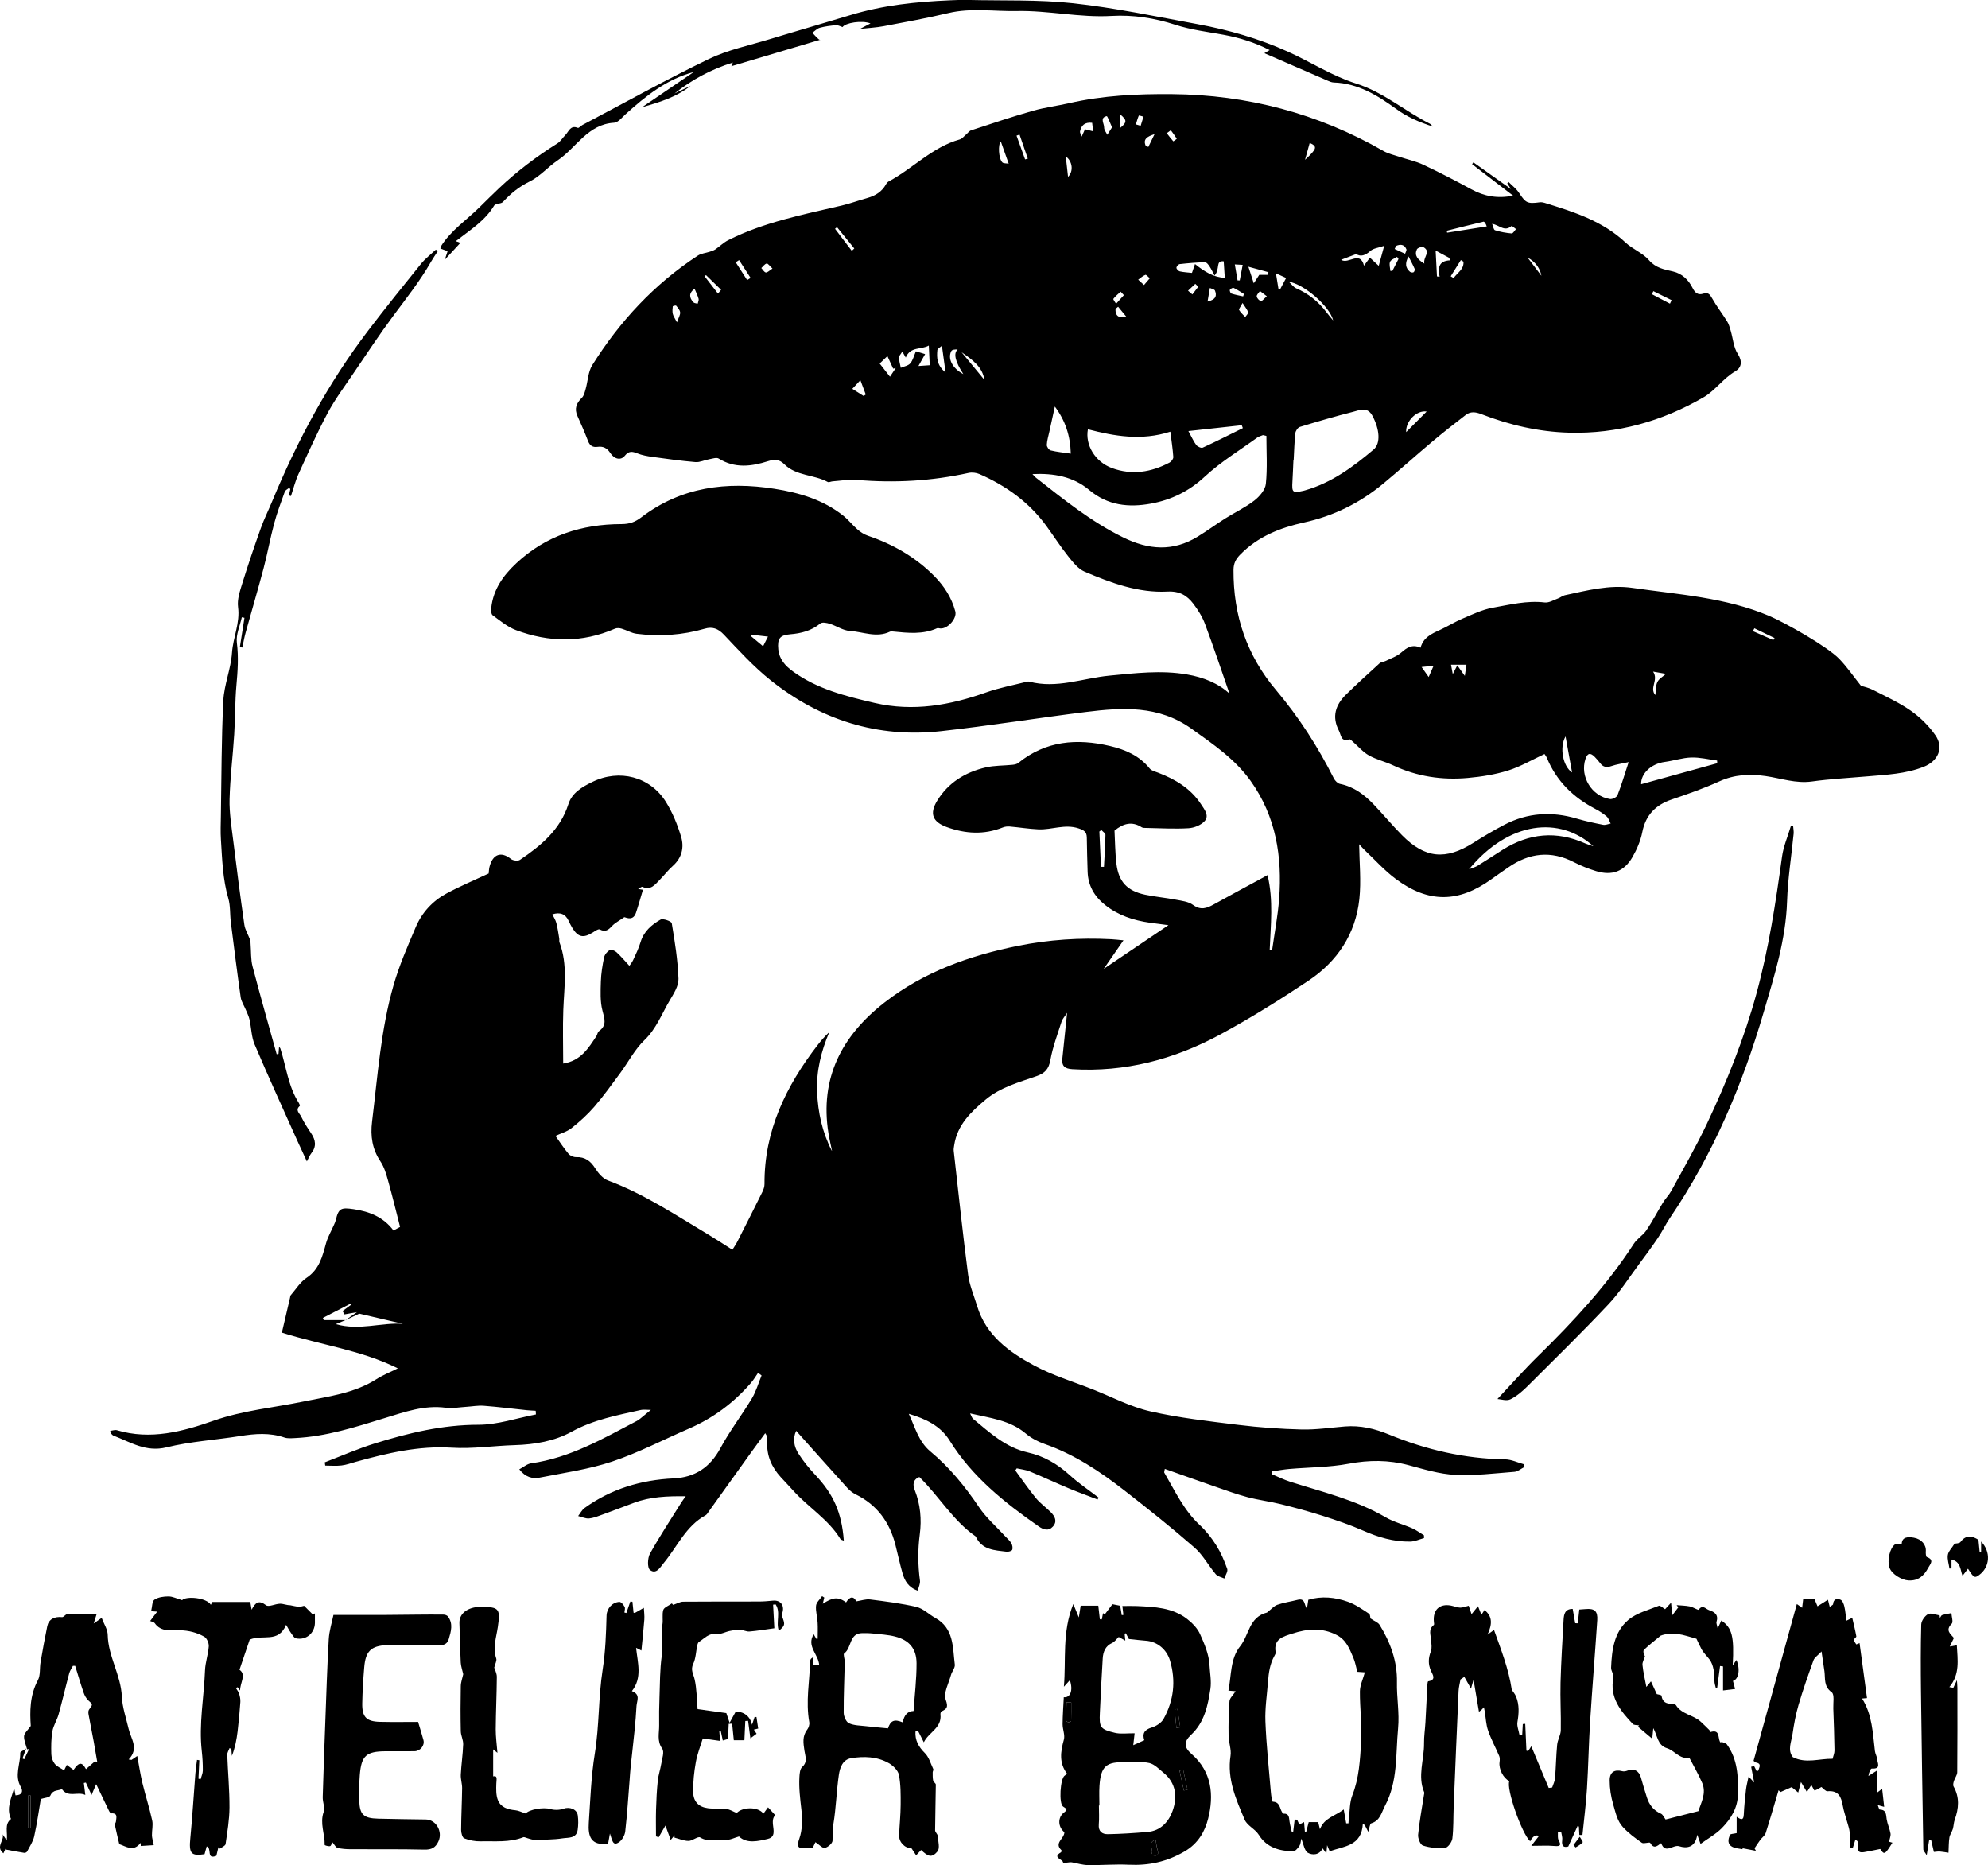
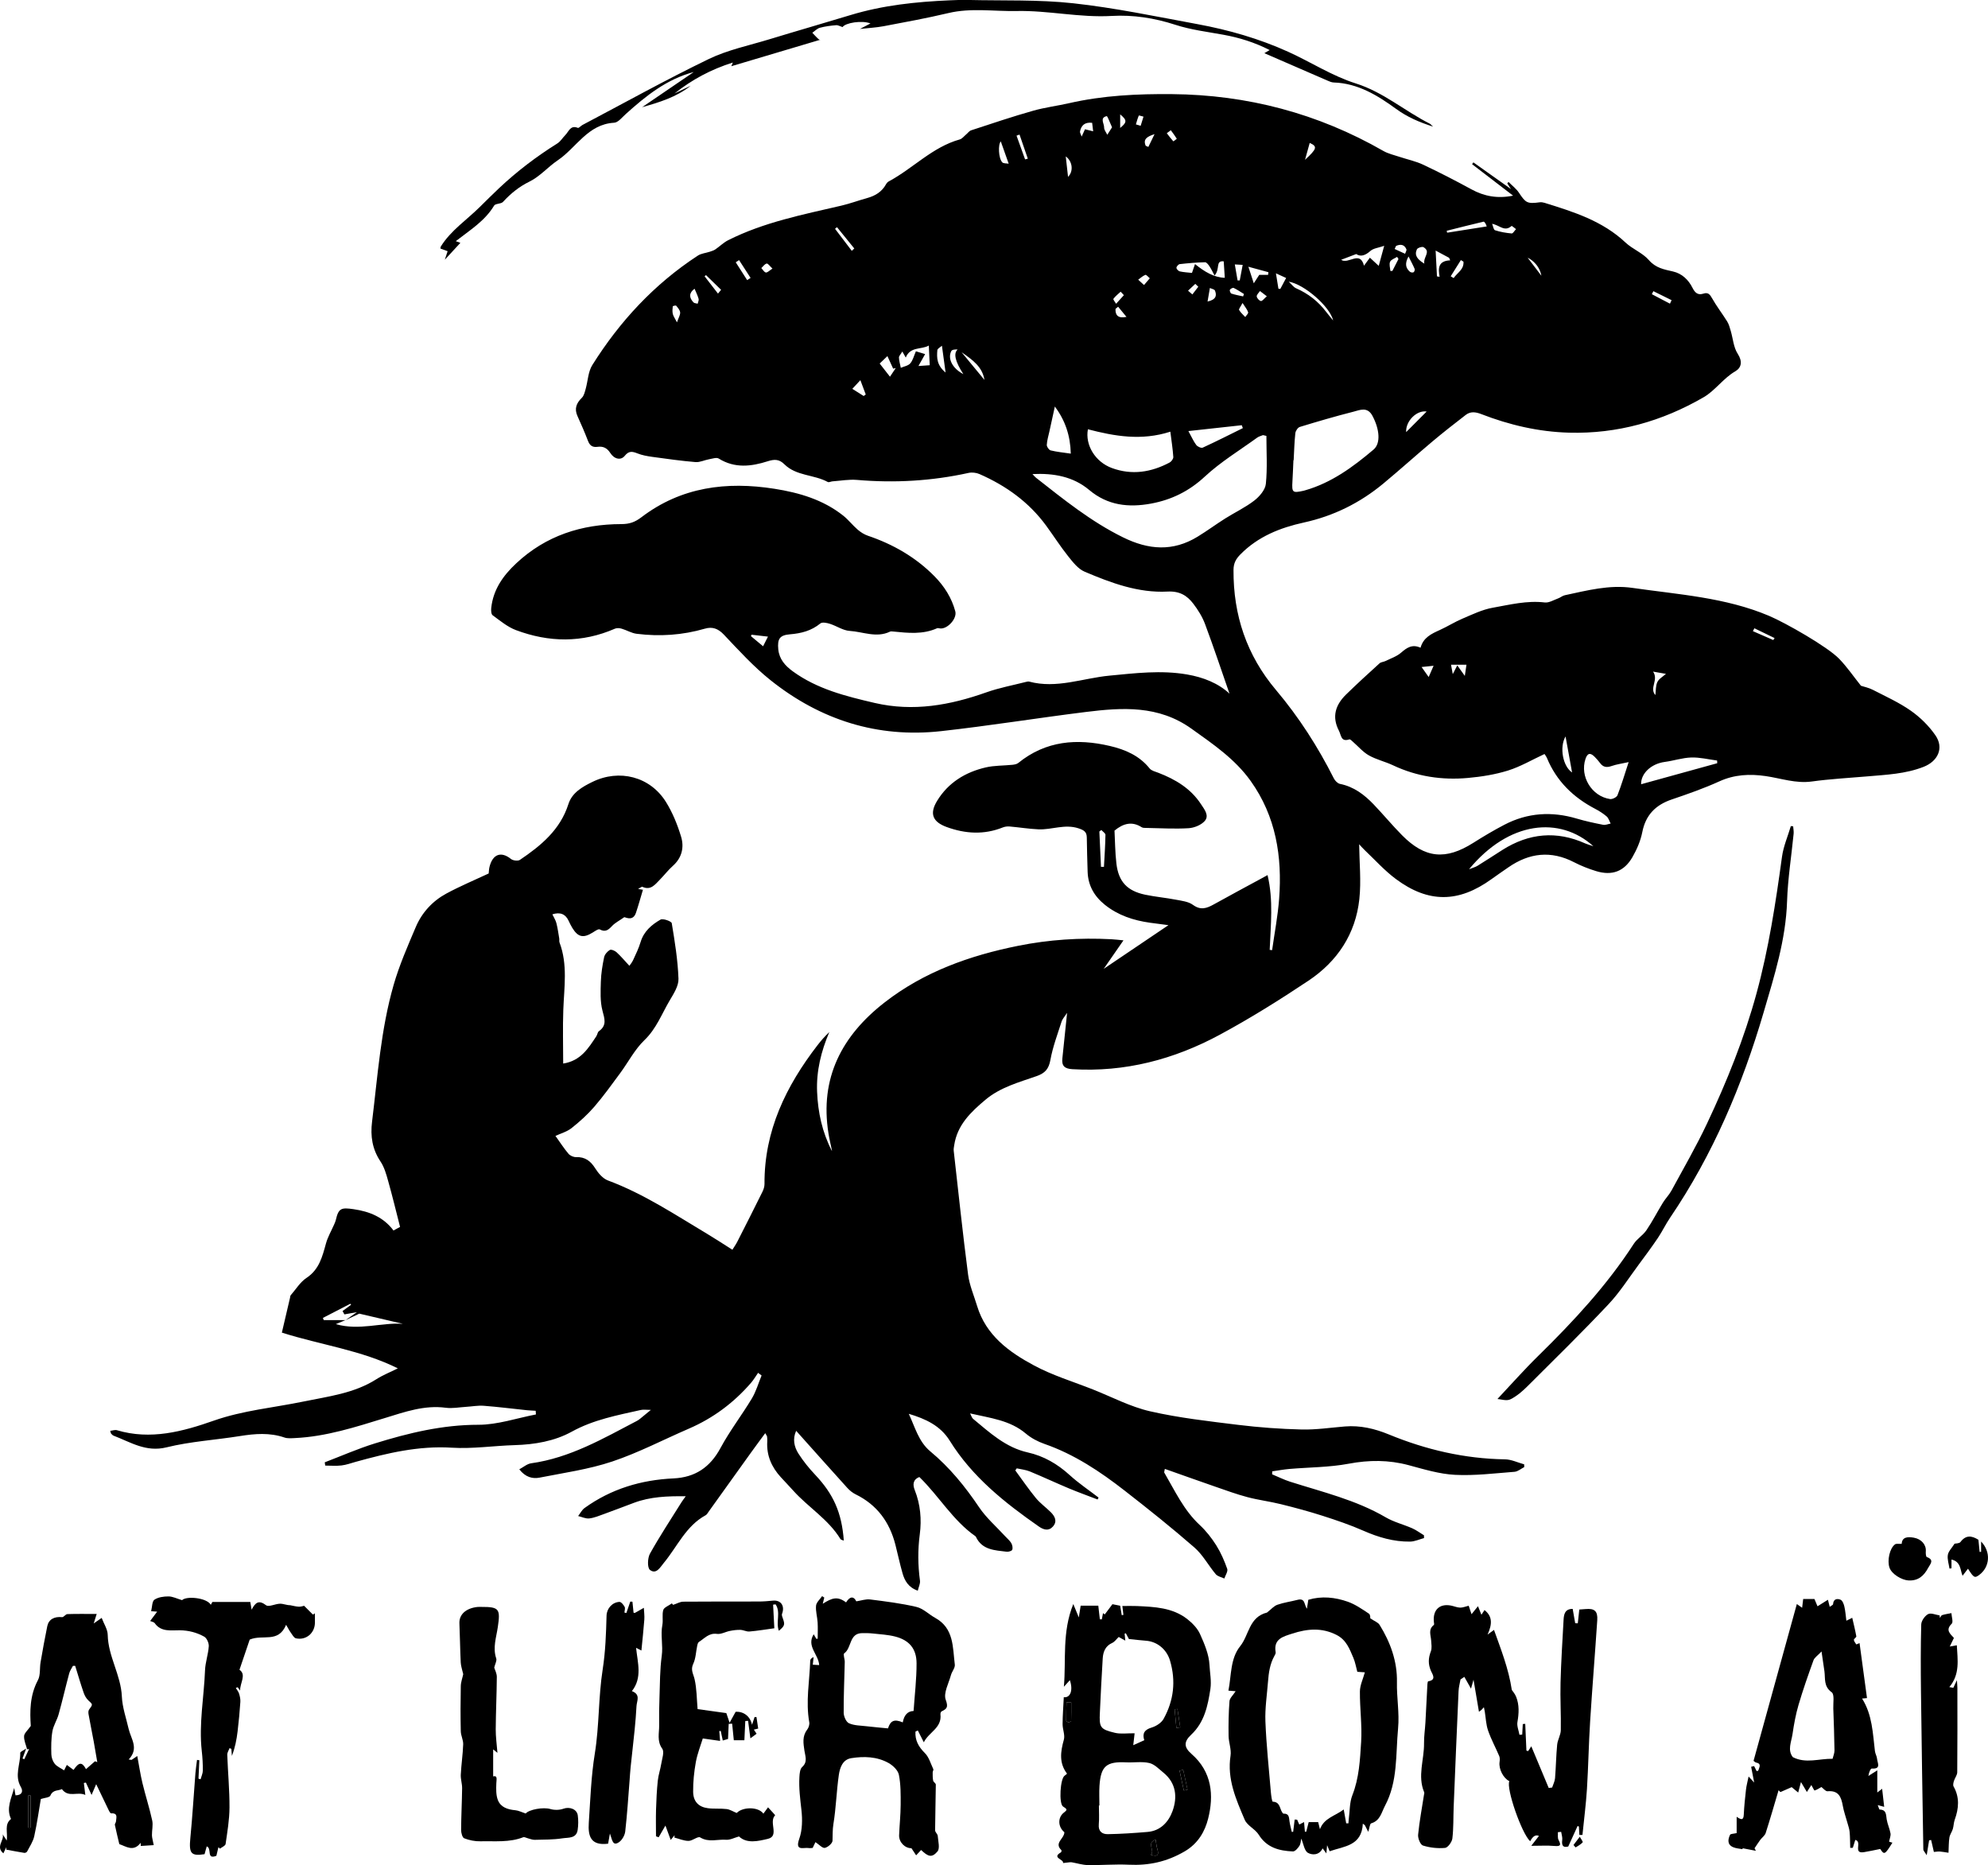
<svg xmlns="http://www.w3.org/2000/svg" id="Calque_2" data-name="Calque 2" viewBox="0 0 836.42 784.59">
  <defs>
    <style>
      .cls-1 {
        fill: #000;
        stroke-width: 0px;
      }
    </style>
  </defs>
  <g id="Calque_1-2" data-name="Calque 1">
    <g>
      <path class="cls-1" d="M350.04,484.04c-.5-2.43-1.09-4.84-1.48-7.28-3.73-23.28,5.65-41.05,23.54-55,16.61-12.95,35.92-19.8,56.31-23.89,12.91-2.59,25.98-3.45,39.14-2.76,1.59.08,3.18.29,5.13.47-2.92,4.21-5.65,8.14-8.31,11.99,9.07-6.12,18.04-12.17,27.24-18.38-2.55-.33-5.16-.65-7.77-1.02-6.94-.98-13.42-3.09-18.99-7.55-4.47-3.59-7.06-8.11-7.25-13.89-.16-4.82-.27-9.65-.35-14.47-.04-2.34-1.23-3.05-3.45-3.79-5.79-1.93-11.28.66-16.9.41-4.03-.18-8.04-.84-12.06-1.19-.96-.08-2.03.03-2.92.39-7.9,3.16-15.75,2.69-23.59-.16-5.92-2.15-7.36-5.58-4.08-10.98,4.66-7.68,11.87-12.1,20.46-14.1,3.64-.85,7.51-.72,11.27-1.11.85-.09,1.83-.27,2.46-.78,11.56-9.37,24.67-10.38,38.52-7.14,6.46,1.51,12.39,4.05,16.74,9.47.77.96,2.37,1.32,3.65,1.81,7.21,2.77,13.65,6.62,17.97,13.24,1.38,2.12,3.6,4.77,1.51,7.09-1.53,1.7-4.43,2.85-6.79,2.99-5.87.35-11.78-.02-17.68-.12-.68-.01-1.5.04-2.03-.3-4.03-2.59-7.71-1.63-11.42,1.43.23,4.31.24,9.13.8,13.89.9,7.61,4.56,11.49,12.1,13.07,4.27.89,8.64,1.28,12.93,2.1,2.47.47,5.27.78,7.18,2.18,3.24,2.37,5.79,1.45,8.72-.18,6.62-3.69,13.32-7.26,19.98-10.88.78-.42,1.56-.86,2.68-1.47,2.53,10.65,1.31,21.07.9,31.46.34.04.68.07,1.02.11,1.01-7.19,2.41-14.36,2.95-21.59,1.34-17.75-1.32-34.66-11.97-49.57-6.61-9.26-15.79-15.48-24.92-22-13.86-9.9-29.03-8.94-44.43-7.03-20.3,2.52-40.52,5.81-60.85,8.06-26.81,2.98-50.83-4.7-71.78-21.4-7.14-5.69-13.39-12.57-19.7-19.23-2.42-2.55-4.84-3.38-7.93-2.48-9.44,2.75-19.04,3.38-28.74,2.16-2.16-.27-4.17-1.53-6.31-2.15-.87-.26-2.01-.35-2.81,0-13.82,6.04-27.78,5.81-41.67.6-3.55-1.33-6.66-3.96-9.79-6.24-.63-.46-.7-2.08-.59-3.11.84-7.75,5.02-13.62,10.57-18.79,12.45-11.63,27.53-16.43,44.14-16.45,3.58,0,5.85-.9,8.45-2.87,16.76-12.78,35.85-15.17,56.01-11.99,10.41,1.64,20.45,4.58,28.91,11.29,2.19,1.74,3.93,4.03,6.05,5.86,1.26,1.09,2.76,2.06,4.32,2.59,10.62,3.6,20.12,9.04,28.02,17.05,4.12,4.18,7.24,9.04,8.77,14.77.81,3.03-3.26,7.5-6.35,7.2-.44-.04-.96-.24-1.31-.09-6,2.7-12.23,2-18.47,1.38-.45-.04-.98-.12-1.36.06-5.69,2.72-11.33.04-16.94-.32-2.83-.18-5.52-2.1-8.34-2.99-1.26-.4-3.21-.8-4-.15-3.76,3.09-8.06,4.19-12.76,4.57-4.3.35-5.38,1.85-4.94,6.35.41,4.11,2.9,6.89,6.07,9.2,10.3,7.51,22.32,10.49,34.47,13.32,16.24,3.77,31.68.98,47.02-4.46,5.39-1.91,11.08-2.96,16.64-4.38.44-.11.95-.24,1.37-.13,11.54,3.08,22.52-1.44,33.74-2.51,10.89-1.04,21.72-2.38,32.65-.5,6.92,1.19,13.2,3.7,17.88,8.08-3.3-9.48-6.61-19.44-10.28-29.26-1.14-3.07-2.96-5.98-4.96-8.6-2.63-3.44-5.77-5.35-10.82-5.09-12.32.65-23.78-3.64-34.91-8.37-2.75-1.17-4.95-4.03-6.92-6.5-3.29-4.13-6.14-8.61-9.26-12.87-7.26-9.91-16.9-16.81-28.04-21.69-1.35-.59-3.14-.8-4.58-.49-15.51,3.42-31.15,4.31-46.97,2.95-3.38-.29-6.85.36-10.28.6-.68.05-1.53.53-2,.27-5.81-3.17-13.23-2.47-18.25-7.44-2.15-2.13-4.09-2.22-7.02-1.28-6.88,2.21-13.88,3.06-20.6-1.13-.95-.59-2.74.06-4.12.3-1.91.34-3.83,1.33-5.67,1.18-6.06-.51-12.1-1.36-18.14-2.19-2.15-.3-4.35-.69-6.35-1.49-2.15-.86-3.58-1.07-5.28,1.05-1.6,2-4.37,1.45-6.07-1.19-1.4-2.17-3.07-2.92-5.45-2.59-2,.27-3.18-.53-3.92-2.46-1.36-3.54-2.87-7.02-4.44-10.48-1.41-3.11-.47-5.44,1.85-7.71.89-.87,1.22-2.42,1.59-3.71.95-3.35,1.02-7.21,2.78-10.02,11.56-18.43,26.11-34.11,44.42-46.07,1.41-.92,3.33-1.07,4.99-1.62.81-.27,1.67-.52,2.37-.99,1.83-1.24,3.43-2.88,5.38-3.86,15.05-7.58,31.45-10.78,47.68-14.56,3.68-.86,7.25-2.2,10.91-3.21,3.36-.93,6.1-2.62,7.83-5.75.27-.48.69-.98,1.17-1.23,10.2-5.45,18.32-14.43,29.86-17.65,1.01-.28,1.8-1.36,2.68-2.09.71-.58,1.3-1.48,2.1-1.74,8.72-2.85,17.41-5.8,26.23-8.28,4.9-1.38,10.11-2.02,14.99-3.14,14.36-3.28,28.79-3.94,43.31-3.81,31.66.28,61.38,8.1,88.93,23.91,2.04,1.17,4.45,1.69,6.71,2.45,3.36,1.12,6.89,1.84,10.06,3.34,6.86,3.23,13.61,6.72,20.27,10.35,5.35,2.92,10.94,4,17.53,2.66-5.75-4.41-11.5-8.83-17.25-13.24.18-.25.36-.51.55-.76,5.16,3.66,10.32,7.33,15.8,11.22-.6-.93-1.08-1.67-1.55-2.4l.54-.58c1.49,1.51,3.26,2.84,4.41,4.58,2.8,4.24,3.49,4.68,8.7,3.98.66-.09,1.39.02,2.03.22,12.21,3.79,24.37,7.59,34.04,16.68,2.99,2.81,7.24,4.38,9.88,7.43,2.9,3.34,6.38,3.91,10.16,4.78,3.76.87,6.47,3.47,8.19,6.9,1.01,2.02,2.24,3.18,4.58,2.41,1.96-.64,2.73.31,3.66,1.98,1.89,3.36,4.29,6.44,6.33,9.72.73,1.17,1.09,2.58,1.49,3.92.96,3.25,1.18,6.96,2.94,9.67,2.12,3.26,1.58,5.87-1,7.38-5.11,2.97-8.44,8.09-13.35,10.93-17.45,10.11-36.29,15.45-56.63,14.89-12.8-.35-25.06-3.22-36.93-7.82-2.35-.91-4.5-1.19-6.5.35-4.71,3.63-9.41,7.3-13.97,11.13-6.95,5.84-13.7,11.93-20.69,17.73-9.8,8.14-20.9,13.66-33.41,16.4-10.01,2.19-19.33,5.89-26.75,13.42-1.89,1.92-2.89,3.73-2.9,6.53-.11,19.04,5.54,35.92,17.91,50.56,9.61,11.38,17.6,23.85,24.31,37.15.49.97,1.58,2.1,2.56,2.3,5.83,1.16,10.26,4.53,14.21,8.66,4.05,4.24,7.8,8.77,11.92,12.94,9.65,9.76,18.35,10.56,29.98,3.2,4.27-2.7,8.62-5.29,13.1-7.62,9.76-5.09,19.95-5.7,30.47-2.57,3.63,1.08,7.35,1.87,11.06,2.6.98.19,2.1-.33,3.16-.52-.55-1.02-.88-2.3-1.71-3.01-1.47-1.26-3.16-2.32-4.88-3.22-9.18-4.81-16.19-11.63-20.21-21.32-.29-.7-.79-1.31-1.03-1.71-5.26,2.44-10.1,5.31-15.34,6.95-5.42,1.69-11.18,2.61-16.86,3.12-10.91.99-21.49-.58-31.52-5.31-3.32-1.57-7.01-2.39-10.18-4.18-2.5-1.41-4.46-3.77-6.67-5.69-.48-.42-1.19-1.17-1.54-1.05-3.58,1.22-3.4-1.74-4.39-3.64-3.09-5.94-1.41-10.91,3.01-15.23,4.59-4.48,9.33-8.81,14.08-13.12.62-.56,1.7-.57,2.51-.97,2.23-1.1,4.73-1.92,6.55-3.51,2.42-2.11,4.68-3.68,8.19-2.08,1.19-4.34,4.63-5.88,8.14-7.47,3.24-1.47,6.28-3.41,9.55-4.79,4.13-1.75,8.3-3.79,12.66-4.56,7.21-1.28,14.41-3.12,21.92-2.22,1.79.21,3.78-1.05,5.64-1.72.96-.35,1.8-1.11,2.78-1.32,9.39-2,18.74-4.5,28.48-3.09,19.37,2.8,39.05,3.98,57.44,11.75,6.88,2.91,24.61,12.97,29.56,18.12,3.3,3.42,6.01,7.4,9.13,11.3,1.3.43,3.27.82,4.98,1.7,5.42,2.79,11.04,5.32,16,8.8,3.95,2.77,7.61,6.38,10.35,10.35,3.66,5.3,1.09,10.86-4.93,13.24-7.65,3.02-15.69,3.33-23.7,4.03-7.79.68-15.62,1.08-23.36,2.15-6.76.93-12.97-1.33-19.41-2.27-6.72-.98-13.15-.68-19.54,2.23-6.47,2.94-13.23,5.31-19.97,7.59-6.82,2.31-11,6.51-12.43,13.77-.72,3.64-2.27,7.26-4.14,10.5-3.5,6.07-8.6,7.92-15.3,5.88-3.17-.97-6.31-2.21-9.26-3.73-9.7-5.02-18.84-3.95-27.63,2.14-2.36,1.64-4.74,3.25-7.07,4.94-13.86,10.02-26.58,10.19-40.31-.05-4.75-3.54-8.79-8.06-13.12-12.16-.97-.92-1.83-1.95-2.29-2.44.08,7.53.9,15.39.08,23.07-1.57,14.68-9.27,26.23-21.39,34.32-12.12,8.09-24.53,15.85-37.35,22.76-19.24,10.37-39.87,15.82-62,14.48-3.32-.2-4.55-1.4-4.21-4.56.65-6.16,1.29-12.32,1.99-19.14-.97,1.51-1.94,2.5-2.32,3.68-1.71,5.35-3.72,10.66-4.71,16.15-.69,3.82-2.28,5.56-5.84,6.8-7.44,2.61-15.18,4.65-21.46,9.91-6.18,5.18-11.87,10.61-13.16,19.11-.12.79-.3,1.62-.21,2.4,1.96,17.35,3.79,34.72,6.04,52.04.58,4.5,2.47,8.83,3.8,13.23,3.74,12.36,13.43,19.37,23.92,25,7.83,4.21,16.51,6.83,24.83,10.12,7.98,3.16,15.75,7.29,24.03,9.18,12.17,2.78,24.67,4.18,37.09,5.71,8.86,1.09,17.8,1.73,26.72,1.95,6.03.14,12.09-.78,18.14-1.28,6.47-.53,12.55.91,18.48,3.35,15.67,6.45,31.89,10.22,48.91,10.48,2.69.04,5.37,1.37,8.05,2.1,0,.39.01.78.02,1.17-1.36.68-2.68,1.87-4.08,1.97-8.34.64-16.74,1.7-25.04,1.28-6.56-.33-13.1-2.35-19.52-4.07-8.41-2.25-16.61-2.22-25.2-.61-8.19,1.54-16.67,1.49-25.02,2.21-2.4.21-4.77.66-7.16,1l-.05,1.25c2.51,1.04,4.96,2.28,7.54,3.1,13.67,4.36,27.7,7.66,40.28,15.01,3.43,2,7.45,2.98,11.13,4.6,1.74.77,3.3,1.95,4.94,2.94,0,.39.02.79.02,1.18-1.96.52-3.92,1.46-5.89,1.48-6.89.08-13.33-1.81-19.64-4.59-5.54-2.44-11.32-4.4-17.09-6.25-5.79-1.86-11.68-3.44-17.58-4.9-4.66-1.16-9.46-1.74-14.1-2.97-4.61-1.22-9.12-2.88-13.63-4.44-7-2.42-13.97-4.92-21.12-7.44-.19,1.15-.32,1.4-.25,1.53,4.49,7.68,8.22,15.84,14.93,22.07,2.67,2.48,5,5.45,6.95,8.54,1.93,3.07,3.41,6.48,4.62,9.91.38,1.08-.77,2.69-1.21,4.06-1.23-.58-2.81-.86-3.61-1.81-3.1-3.68-5.44-8.16-9.01-11.26-9.48-8.26-19.32-16.11-29.25-23.84-10.36-8.07-21.24-15.34-33.82-19.71-2.78-.97-5.57-2.44-7.81-4.33-6.69-5.67-14.97-6.53-23.47-8.5.55,1.04.74,1.85,1.24,2.27,6.99,5.79,13.72,12.06,22.97,14.13,6.81,1.52,12.52,4.85,17.68,9.54,3.79,3.45,8.09,6.33,12.16,9.46-.14.27-.28.54-.41.81-4.02-1.55-8.07-3-12.04-4.66-5.51-2.31-10.93-4.85-16.45-7.13-1.73-.71-3.67-.89-5.52-1.31-.2.29-.4.58-.61.87,2.87,3.89,5.6,7.91,8.67,11.64,1.81,2.2,4.22,3.9,6.25,5.92,1.76,1.76,2.86,3.89.88,6.08-1.8,1.99-3.92,1.33-5.89-.04-14.4-10.04-28.05-20.9-37.48-36.08-3.97-6.4-10.21-9.22-17.24-11.33,2.58,5.52,4.13,11.71,9.02,15.77,8.15,6.77,14.67,14.79,20.56,23.54,3.04,4.51,7.31,8.19,11.02,12.25.85.93,1.89,1.76,2.51,2.82.46.79.71,2.02.41,2.81-.2.52-1.59.92-2.38.82-4.98-.63-10.29-.7-12.9-6.25-.05-.1-.12-.21-.21-.27-9.54-6.67-15.34-16.91-23.58-24.9-2.89,1.12-2.76,3.43-1.96,5.45,2.41,6.06,2.96,12.41,2.13,18.67-.86,6.56-.8,12.96.08,19.45.18,1.29-.56,2.71-.92,4.24-3.99-1.4-5.52-4.2-6.42-7.34-1.14-3.97-1.98-8.03-3.01-12.04-2.44-9.53-7.76-16.77-16.74-21.16-1.3-.64-2.52-1.64-3.5-2.72-7.14-7.89-14.22-15.85-21.5-23.99-1.55,3.37-.89,6.7.97,9.6,2.03,3.17,4.44,6.15,7.03,8.89,7.66,8.11,11.18,15.88,12.05,27.7-.58-.25-1.22-.32-1.42-.66-5.08-8.33-13.55-13.34-19.9-20.42-1.69-1.88-3.45-3.71-5.16-5.57-3.9-4.25-6.08-9.16-5.73-15.03.04-.68,0-1.38-.08-2.06-.04-.31-.3-.59-.77-1.46-2.16,2.95-4.17,5.63-6.12,8.35-5.89,8.19-11.75,16.39-17.63,24.59-.4.56-.76,1.27-1.32,1.58-8.32,4.53-11.91,13.18-17.58,20.03-1.56,1.89-3.21,5.02-5.86,2.97-1.14-.89-1.02-4.98,0-6.81,4.12-7.4,8.81-14.49,13.3-21.69.46-.74,1.01-1.42,1.76-2.48-7.71-.09-14.88.18-21.76,2.75-4.2,1.56-8.38,3.19-12.59,4.71-2.05.74-4.12,1.62-6.25,1.87-1.5.17-3.11-.64-4.67-1.01.89-1.14,1.58-2.56,2.71-3.38,11.16-8.04,23.77-11.82,37.41-12.45,9.06-.42,15.38-4.63,19.76-12.76,3.89-7.23,8.98-13.82,13.22-20.88,1.78-2.97,2.74-6.42,4.08-9.65l-1.47-1.12c-.99,1.42-1.87,2.94-3,4.24-7.26,8.38-15.93,14.84-26.14,19.25-10.74,4.64-21.19,10.13-32.24,13.82-9.83,3.29-20.29,4.75-30.53,6.77-2.98.59-5.97-.16-8.56-3.49,1.75-.93,3.28-2.29,4.95-2.53,16.35-2.27,30.31-10.4,44.55-17.85.51-.26.98-.61,1.42-.97,1.25-1,2.47-2.03,4.44-3.65-1.97,0-3.14-.21-4.21.03-9.94,2.23-19.88,4.07-29.09,9.14-7.24,3.99-15.56,5.4-23.97,5.65-8.84.26-17.72,1.63-26.5,1.08-13.99-.87-27.16,2.29-40.37,5.94-1.99.55-3.97,1.29-6.01,1.53-2.26.27-4.57.06-6.86.06l-.2-1.38c7.03-2.68,13.93-5.73,21.1-7.95,14.17-4.39,28.45-7.85,43.57-7.84,8.06,0,16.12-2.8,24.18-4.34-.03-.52-.07-1.03-.1-1.55-1.25-.08-2.49-.12-3.73-.24-6.04-.62-12.06-1.4-18.11-1.86-2.46-.19-4.97.3-7.47.45-2.85.17-5.75.75-8.53.38-9.01-1.19-17.22,1.75-25.56,4.31-12.4,3.81-24.76,7.83-37.87,8.44-1.48.07-3.09.23-4.44-.23-6.21-2.13-12.41-1.62-18.73-.61-10.29,1.65-20.82,2.26-30.9,4.75-8.69,2.14-15.11-2.21-22.27-4.92-.4-.15-.73-.55-1.03-.88-.14-.15-.15-.42-.37-1.15,1.02-.11,2.02-.5,2.83-.26,14.15,4.22,27.67.57,40.79-4.04,12.27-4.3,25.05-5.42,37.6-8.01,10.49-2.17,21.39-3.42,30.79-9.42,2.69-1.72,5.71-2.91,9-4.55-15.43-7.69-32.18-9.77-48.79-15.04,1.16-4.94,2.3-9.84,3.45-14.73.08-.34.06-.76.27-.99,2.17-2.49,3.98-5.53,6.64-7.29,5.38-3.56,6.67-8.97,8.21-14.54.75-2.72,2.24-5.24,3.38-7.85.27-.62.58-1.25.73-1.91,1.17-5.01,2.21-5.38,7.45-4.62,6.77.98,12.63,3.35,16.84,8.98,1.29-.71,2.35-1.29,2.76-1.52-1.7-6.64-3.22-12.96-4.98-19.21-.8-2.86-1.63-5.88-3.25-8.3-3.48-5.21-4.3-10.68-3.55-16.76,2.37-19.28,3.67-38.75,9.07-57.51,2.4-8.34,5.93-16.39,9.34-24.41,2.59-6.07,7.03-10.89,12.83-14.03,5.75-3.11,11.82-5.64,17.82-8.45.11-.94.12-1.87.34-2.75,1.36-5.46,4.92-6.67,9.05-3.35.85.68,2.93.93,3.76.37,8.86-5.98,16.94-12.63,20.39-23.44,1.53-4.81,5.8-7.26,10.11-9.36,11.32-5.53,24.23-2.26,30.9,8.38,2.81,4.49,4.88,9.61,6.42,14.71,1.34,4.44.33,8.86-3.49,12.25-1.97,1.75-3.58,3.89-5.44,5.77-2.01,2.03-3.81,4.67-7.38,3.02-.25-.12-.78.37-1.79.9,1.14.19,1.69.29,2.04.34-.97,3.21-1.86,6.47-2.93,9.66-1.13,3.38-3.68,2.23-4.91,1.87-2.18,1.53-3.9,2.38-5.14,3.7-1.54,1.64-2.79,2.74-5.19,1.46-.59-.32-2.02.72-2.96,1.3-3.95,2.45-6.16,2-8.57-1.91-.6-.98-1.11-2.02-1.59-3.06q-1.96-4.24-6.82-2.68c.59,1.25,1.36,2.41,1.69,3.69.55,2.11.83,4.29,1.2,6.45.09.56-.07,1.19.12,1.7,3.51,9.29,1.94,18.83,1.59,28.34-.27,7.44-.05,14.9-.05,22.59,7.43-1.15,10.59-6.45,13.95-11.49.44-.66.51-1.71,1.07-2.11,3.45-2.47,2.4-5.22,1.5-8.67-1.01-3.87-.79-8.14-.67-12.22.1-3.42.67-6.86,1.37-10.22.24-1.17,1.33-2.43,2.38-3.06.58-.35,2.13.28,2.83.92,1.83,1.67,3.42,3.58,5.42,5.73.21-.32,1.05-1.28,1.57-2.39,1.16-2.5,2.37-5.01,3.16-7.63,1.36-4.49,4.65-7.28,8.37-9.41,1.03-.59,4.59.7,4.73,1.5,1.29,7.74,2.55,15.55,2.83,23.38.11,3.01-2.02,6.3-3.7,9.13-3.35,5.67-5.61,11.89-10.64,16.71-4.07,3.9-6.77,9.23-10.18,13.85-3.55,4.8-7.03,9.68-10.93,14.19-2.84,3.29-6.13,6.25-9.54,8.95-1.93,1.53-4.51,2.22-6.77,3.28,2.06,2.88,3.63,5.34,5.51,7.54.68.8,2.11,1.42,3.17,1.38,3.82-.14,6.12,1.65,8.09,4.78,1.28,2.03,3.19,4.25,5.31,5.04,15.01,5.58,28.23,14.39,41.84,22.52,3.44,2.06,6.79,4.27,10.52,6.63.73-1.18,1.5-2.26,2.1-3.44,3.55-6.97,7.08-13.94,10.54-20.94.49-1,.88-2.18.87-3.28-.14-22.4,9.05-41.21,22.35-58.45,1.47-1.91,3.07-3.71,4.92-5.46-3.45,8.07-5.51,16.4-5.14,25.18.36,8.62,2.16,16.93,6.17,24.73ZM145.3,555.41c1.41-.99,2.83-1.99,4.87-3.42-2.31.41-3.79.67-5.27.94l-.78-1.41c1.2-.88,2.4-1.77,3.61-2.65-.12-.13-.23-.27-.35-.4-3.84,1.98-7.69,3.97-11.53,5.95l.37.91c3.06,0,6.11,0,9.17,0-1.15.48-2.31.96-4.11,1.7,9.92,2.85,19.06-.77,28.25-.12-6.09-1.42-12.19-2.85-18.37-4.29-1.65.78-3.76,1.79-5.87,2.78ZM532.83,183.38c-.48-.11-.96-.23-1.44-.34-.82.34-1.73.55-2.43,1.05-7.42,5.38-15.36,10.19-22.03,16.38-6.64,6.18-14.08,9.81-22.69,11.39-9.38,1.72-18.19.8-25.96-5.73-6.72-5.65-14.92-7.14-23.89-6.7.61.64,1,1.16,1.5,1.55,11.65,9.13,23.11,18.42,36.57,25.05,10.8,5.33,21.02,6.09,31.4-.25,3.97-2.42,7.72-5.2,11.65-7.68,4.05-2.55,8.46-4.62,12.22-7.53,2.19-1.69,4.61-4.51,4.86-7.03.68-6.66.23-13.44.23-20.17ZM544.29,193.6s-.07,0-.1,0c-.14,2.98-.24,5.97-.42,8.95-.28,4.65.04,4.93,4.68,3.9.22-.05.44-.12.66-.18,11.1-3.17,20.16-9.84,28.78-17.13,3.15-2.67,2.5-8.65-.43-14.17-2.14-4.04-5.31-2.47-8.09-1.76-7.55,1.92-15.04,4.11-22.49,6.39-.85.26-1.79,1.68-1.89,2.65-.41,3.76-.49,7.56-.7,11.35ZM492.4,181.6c-12.17,3.91-23.44,1.91-34.68-1.01-1.23,6.55,3.01,13.7,10.11,16.31,8.39,3.08,16.52,1.79,24.27-2.33.75-.4,1.6-1.57,1.55-2.32-.23-3.4-.76-6.77-1.25-10.66ZM685.23,320.6c-2.91.64-5.12.93-7.18,1.65-2.02.71-3.53.53-4.83-1.23-.68-.92-1.45-1.78-2.25-2.6-1.87-1.92-3.08-1.64-3.91.86-2.43,7.34,2.61,15.71,10.35,16.86.98.15,2.79-.76,3.12-1.6,1.66-4.24,2.96-8.63,4.7-13.94ZM670.42,356.01c-14.21-12.84-35.62-10.61-52.35,9.67,1.58-.64,2.69-.91,3.62-1.49,3.52-2.17,6.97-4.45,10.46-6.66,11.13-7.04,22.73-8.15,34.84-2.71.9.4,1.87.65,3.44,1.18ZM722.5,321.08c-.02-.38-.03-.76-.05-1.14-3.63-.47-7.27-1.39-10.88-1.28-3.72.11-7.39,1.37-11.12,1.86-5.87.78-10.12,4.97-9.97,9.39,10.58-2.92,21.3-5.88,32.02-8.84ZM443.81,171.02c-.83,3.77-1.56,7.1-2.28,10.43-.41,1.9-1.01,3.78-1.11,5.7-.04.78.9,2.14,1.62,2.32,2.62.64,5.33.9,8.48,1.36-.2-7.61-2.35-13.98-6.71-19.81ZM522.91,180.1c-.15-.41-.31-.81-.46-1.22-7.3.8-14.6,1.6-22.45,2.46,1.39,2.53,2.16,4.35,3.32,5.87.53.69,2.08,1.39,2.72,1.1,5.68-2.61,11.26-5.44,16.87-8.21ZM511,115.91c-.69-1.29-1.31-2.63-2.11-3.85-.47-.71-1.26-1.76-1.88-1.74-3.56.09-7.11.39-10.65.79-.55.06-1.39,1.01-1.39,1.54,0,.53.83,1.39,1.42,1.52,1.65.37,3.38.45,5.11.64.43-1.27.78-2.29,1.28-3.73,3.99,3.25,8.05,5.67,12.53,5.78-.15-2.33-.29-4.43-.45-6.92-3.63-.39-1.36,3.18-3.86,5.97ZM379.64,147.87c-.72,1.23-1.45,1.9-1.42,2.54.06,1.45.49,2.88.78,4.32,1.35-.59,3.09-.85,3.97-1.86,1.12-1.29,1.54-3.18,2.38-5.09,1.21.37,2.43.74,3.88,1.18-.97,1.74-1.71,3.04-2.81,5.01,2.24-.16,3.73-.26,4.75-.33-.14-2.91-.26-5.41-.39-8.28-3.07,1.82-7.77.28-9.7,5.06-.37-.66-.73-1.3-1.43-2.53ZM582.38,103.41c-2.43.85-4.55,1.03-5.81,2.16-2.17,1.94-4.13,2.54-5.96,1.3-2.38.91-4.22,1.61-6.35,2.42,3.08,2.08,7.94-4.11,9.62,2.48.97-1.31,1.68-2.29,2.48-3.37,1.33,1.23,2.48,2.29,3.72,3.44.76-2.79,1.37-5.04,2.3-8.43ZM560.91,134.82c-1.35-5.86-12.2-15.28-18.69-16.32,1.27,1.17,2.03,2.31,3.09,2.77,5.12,2.24,9.35,5.55,12.71,10,.8,1.06,1.67,2.06,2.89,3.54ZM591.61,181.78c2.96-2.97,5.86-5.88,8.63-8.66-4.1-.66-8.86,3.92-8.63,8.66ZM658.68,309.8c-2.68,4.63-1.09,12.63,2.75,15.16-.92-5.04-1.78-9.79-2.75-15.16ZM463.38,349.15c-.28.21-.56.42-.84.64.23,4.95.46,9.91.68,14.86.42,0,.83.01,1.25.02.24-4.49.56-8.98.63-13.47.01-.67-1.12-1.36-1.72-2.04ZM373.37,149.8c-1.35,1.29-2.52,2.42-3.26,3.13,1.61,2.06,2.87,3.67,4.33,5.54.95-1.42,1.69-2.53,2.43-3.63-.36.08-.73.16-1.09.24-.7-1.53-1.4-3.06-2.41-5.27ZM608.69,97.08c.06.27.11.54.17.81,5.55-.88,11.11-1.76,16.66-2.64-.44-1.31-1.01-2.08-1.38-1.99-5.17,1.21-10.31,2.53-15.45,3.82ZM604.02,105.41c.21,4.06.39,7.46.56,10.86.37.06.74.12,1.11.17-.62-3.52-.67-6.71,4.46-6.92-.16-.36-.31-.72-.47-1.07-1.9-1.02-3.79-2.04-5.66-3.04ZM527.51,119.18c1.07-1.65,1.72-2.65,2.3-3.55h3.72c.05-.37.09-.75.14-1.12-2.75-.75-5.49-1.5-8.43-2.3.74,2.29,1.38,4.24,2.27,6.97ZM627.79,94.15c.39.94.59,2.5,1.22,2.71,2.25.73,4.64,1.14,7,1.35.55.05,1.22-1.18,1.83-1.82-.64-.47-1.73-1.44-1.87-1.33-2.99,2.63-4.99-.34-8.19-.91ZM599.27,110.92c-.58-2.8,2.93-4.97-.34-6.93-.59-.35-2.51.27-2.8.91-1.16,2.53.23,4.24,3.15,6.02ZM397.84,156.7c-.57-4.17-1.01-7.43-1.54-11.26-.74.68-1.86,1.21-1.92,1.84-.3,3.2-.24,6.41,3.45,9.42ZM467.87,53.55c-.87-1.86-1.91-4.78-2.25-4.7-3.05.71-1.02,3.11-1.08,4.78-.04,1,.85,2.04,1.33,3.07.63-.99,1.26-1.97,2.01-3.15ZM638.98,107.23c.55-.53,1.1-1.06,1.65-1.6,2.73,3.59,5.46,7.18,7.88,10.37-.76-4.41-4.56-8.1-9.54-8.77ZM404.57,148.17c3.62,4.38,6.62,8.02,9.62,11.65-.88-5.46-4.8-8.31-9.62-11.65ZM421.07,59.49c-1.2,1.22-.99,7.04.61,8.79.49.54,1.73.4,2.71.58-1.22-3.46-2.25-6.35-3.32-9.37ZM405.3,157.36q-5.17-7.97-2.37-10.33c-1.01-.07-2.35.02-2.67.64-1.66,3.13.43,7.32,5.04,9.7ZM358.6,163.57c1.9,1.2,3.33,2.11,4.77,3.02.29-.21.58-.43.88-.64-.69-1.83-1.37-3.66-2.26-6.02-1.33,1.43-2.15,2.31-3.39,3.64ZM323.12,267.81c-2.51-.29-4.72-.54-6.92-.8l-.25.6c1.61,1.34,3.22,2.68,5.11,4.26.72-1.42,1.26-2.5,2.05-4.06ZM284.82,135.61c.69-2.02,1.43-3.14,1.34-4.18-.09-1-.97-1.98-1.67-2.83-.15-.19-1.41.11-1.43.27-.13,1.04-.22,2.14,0,3.15.21.93.83,1.76,1.76,3.58ZM456.49,54.38c1.23.31,2.16.54,3.44.86-.17-1.43-.3-2.49-.43-3.58-3.11-.35-4.58,1.08-5.1,3.63-.1.52.34,1.14.69,2.17.58-1.27.95-2.08,1.4-3.08ZM310.96,109.42c-.47.31-.94.61-1.41.92,1.6,2.5,3.21,5,4.81,7.5l1.44-.93c-1.61-2.49-3.22-4.99-4.84-7.48ZM508.07,126.85c3.69-.82,3.89-2.61,3.11-4.6-.22-.56-1.4-.74-2.14-1.1-.3,1.74-.6,3.48-.98,5.7ZM537.88,121.46c.26.03.52.06.79.09.79-1.49,1.58-2.98,2.45-4.61-1.16-.53-2.38-1.08-4.29-1.96.42,2.62.74,4.55,1.05,6.47ZM695.5,282.53c2.45,3.53-1.69,6.89.97,9.87.25-1.9.09-3.9.84-5.48.65-1.37,2.31-2.26,3.61-3.44-1.32-.23-2.81-.49-5.41-.95ZM610.36,116.23c.41.25.83.5,1.24.75,1.5-2.23,4.41-3.62,4.13-6.91-.36-.22-.73-.44-1.09-.66-1.43,2.27-2.85,4.55-4.28,6.82ZM292.23,121.46c-2.41,1.75-2.36,3.72-.47,5.74.37.4,1.18.38,1.78.56.15-.69.56-1.45.39-2.05-.39-1.39-1.06-2.7-1.7-4.25ZM358.38,105.53c.35-.33.7-.66,1.05-1-2.43-2.99-4.85-5.98-7.28-8.97-.27.23-.55.47-.82.7,2.35,3.09,4.7,6.17,7.05,9.26ZM449.36,74.4c2.45-2.42,1.81-6.63-.96-8.6.33,2.9.6,5.38.96,8.6ZM592.61,107.88c-1.57,2.88-1.3,4.81.59,6.44.35.3,1.15.42,1.53.22.33-.18.62-1.04.47-1.4-.69-1.62-1.54-3.17-2.59-5.26ZM522.78,127.46c-.82,1.59-1.66,2.56-1.45,2.93.64,1.12,1.7,2,2.59,2.98.44-.68,1.36-1.5,1.21-2-.34-1.13-1.21-2.11-2.35-3.91ZM611.24,283.57c.64-1.25,1.11-2.16,1.89-3.66,1.22,1.7,2.14,2.99,3.17,4.43.23-1.59.45-3.04.69-4.71h-6.5c.24,1.29.45,2.39.74,3.94ZM520.7,117.96c.3,0,.6.01.9.02.4-2.1.8-4.2,1.24-6.55-1.18-.07-2.02-.12-3.31-.19.43,2.47.79,4.6,1.16,6.72ZM303.39,121.92c-2.28-2.22-4.32-4.2-6.35-6.19-.2.16-.4.32-.6.49,1.83,2.36,3.66,4.72,5.64,7.29.58-.7,1.11-1.35,1.31-1.59ZM702.61,127.75c.23-.49.46-.98.69-1.47-2.56-1.26-5.11-2.53-7.67-3.79-.21.42-.43.85-.64,1.27,2.54,1.33,5.08,2.66,7.62,3.99ZM587.38,103.43c-.2.44-.4.87-.6,1.31,1.46.67,2.92,1.35,4.39,2.02.2-.65.74-1.45.54-1.92-.91-2.11-2.55-2.15-4.33-1.4ZM481.32,119.91c.99-1.16,1.72-2,2.44-2.84-.63-.51-1.47-1.58-1.85-1.44-1.11.42-2.03,1.32-3.03,2.03.66.61,1.33,1.22,2.44,2.24ZM551.04,60.12c-.63,2.28-1.19,4.28-1.97,7.1,5.07-4.66,5.29-5.6,1.97-7.1ZM431.29,67.05c.38-.1.77-.2,1.15-.3-1.16-3.38-2.33-6.76-3.49-10.14l-1.26.46c1.2,3.33,2.4,6.65,3.6,9.98ZM472.87,124.18c-.46-.49-.91-.98-1.37-1.47-1.05.98-2.21,1.87-3.05,3-.2.27.72,1.37,1.13,2.08,1.09-1.21,2.19-2.41,3.28-3.62ZM470.43,129.04c-.37.3-.73.61-1.1.91-.1,2.59.99,4.1,4.62,3.36-1.17-1.43-2.35-2.85-3.52-4.28ZM523.03,124.69c.11-.34.23-.68.34-1.02-1.43-.87-2.82-1.84-4.33-2.55-.36-.17-1.36.36-1.59.81-.18.34.26,1.45.64,1.57,1.6.53,3.29.82,4.94,1.19ZM532.99,124.63c-1.27-.97-2.08-1.59-2.88-2.2-.5.76-1.44,1.57-1.36,2.27.08.74,1.05,1.82,1.77,1.93.57.09,1.34-1.03,2.48-2ZM325,112.98c-1.1-1-1.89-2.21-2.43-2.1-.84.16-1.51,1.21-2.26,1.89.64.66,1.21,1.76,1.92,1.86.69.09,1.52-.85,2.77-1.64ZM588.39,108.97c-.2-.3-.39-.6-.59-.91-1.02.67-2.53,1.12-2.94,2.06-.47,1.06.03,2.56.11,3.86.28,0,.57,0,.85,0,.86-1.67,1.71-3.34,2.57-5.02ZM601.09,284.81c.75-1.73,1.38-3.16,2.07-4.74-1.8.19-3.36.35-5.05.53.98,1.39,1.85,2.62,2.98,4.21ZM746.08,269.25c.18-.28.37-.55.55-.83-2.83-1.37-5.67-2.75-8.5-4.12-.21.4-.42.8-.63,1.21,2.86,1.25,5.72,2.5,8.58,3.74ZM504.17,120.63c-.42-.4-.84-.81-1.27-1.21-1.02.96-2.03,1.91-3.05,2.87.61.52,1.22,1.05,1.82,1.57.83-1.08,1.66-2.16,2.49-3.23ZM477.92,52.33c.66.2,1.33.4,1.99.6.4-1.29.8-2.57,1.2-3.86-.68-.17-1.92-.57-1.97-.46-.52,1.19-.85,2.47-1.23,3.72ZM471.3,53.83c2.91-2.42,2.93-3.26,0-5.72v5.72ZM482.03,61.33c.37.16.74.32,1.12.48.77-1.58,1.53-3.16,2.61-5.38-3.24,1.05-4.9,2.15-3.72,4.9ZM492.6,54.79c-.56.42-1.13.83-1.69,1.25.9,1.16,1.78,2.34,2.75,3.42.04.04,1.48-1.04,1.46-1.09-.77-1.24-1.65-2.41-2.52-3.59Z" />
      <path class="cls-1" d="M447.81,770.77c-2.76-2.3-2.83-6.23-.17-8.28,1.48-1.14,1.44-1.38-.38-2.53-1.82-1.14-1.21-11.91.72-13.02.27-.15.49-.4.96-.8-3.43-4.49-2.75-9.26-1.34-14.29.55-1.97-.54-4.35-.53-6.54.02-3.78.32-7.55.5-11.34,2.65.35,4.05-2.7,2.56-7.17-.99,1.09-1.63,1.8-2.52,2.78.98-11.31-.85-22.93,3.96-34.8.83,2.01,1.42,3.45,2.32,5.64.33-2.07.54-3.4.78-4.94h7.42c.23,2.01.44,3.86.65,5.71.28.01.55.03.83.04.17-.87.33-1.75.5-2.62.25.18.5.36.74.54.96-1.28,1.92-2.56,3.23-4.3.73.14,2.01.39,3.25.64.25,1.48.46,2.73.67,3.98.23-.04.46-.08.69-.13-.13-1.15-.26-2.29-.43-3.73,2.14,0,4.11-.08,6.08.01,7.44.34,14.98.63,21.19,5.46,2.16,1.69,4.31,3.89,5.41,6.34,1.86,4.12,3.74,8.58,3.97,12.99.17,3.32.88,6.78.38,10.1-1.08,7.05-2.48,13.99-8.1,19.26-3.16,2.96-3.06,5.26.16,8.07,8.64,7.53,9.48,17.44,6.97,27.31-1.31,5.14-4.08,10.31-9.85,13.68-7.54,4.39-15.08,6.01-23.52,5.61-5.71-.27-11.46.24-17.19.15-2.27-.04-4.53-.77-6.79-1.17-.34-.06-.69-.02-1.04.01-.88.09-1.75.2-2.63.3.41-1.63-4.97-2.14-.87-4.51.18-.11.3-.79.17-.92-3.2-3.05,1.19-4.75,1.26-7.51ZM470.67,688.64c-.94.89-1.68,2.03-2.73,2.5-2.9,1.3-3.81,3.75-3.99,6.52-.49,7.56-.82,15.13-1.19,22.7-.31,6.33.09,7.1,6.3,8.59,2.47.6,5.18.16,8.31.2-.17,1.49-.39,3.39-.57,5.01,1.53-.69,2.98-1.34,4.64-2.09-.9-2.77,0-4.41,3.09-5.33,1.9-.57,4.11-1.98,5.03-3.64,4.28-7.73,5.25-15.94,2.7-24.55-1.36-4.58-5.27-7.99-10.16-8.34-2.36-.17-4.72-.47-7.14-.72-.4-.75-.85-1.58-1.29-2.41-.17.05-.33.1-.5.16.08.8.15,1.6.28,2.93-1.29-.71-2.09-1.15-2.76-1.53ZM462.56,759.53c-.07,0-.14,0-.21,0,0,2.65.19,5.31-.05,7.93-.27,2.97,1.44,4.17,3.79,4.13,5.58-.09,11.17-.47,16.73-.94,5.48-.45,8.87-4.26,10.51-8.79,2.1-5.83,1.54-11.77-3.83-16.14-1.88-1.53-3.77-3.56-5.95-4.06-3.1-.72-6.48-.12-9.73-.28-8.31-.41-10.68,1.57-11.23,9.88-.18,2.75-.03,5.52-.03,8.27ZM450.71,716.19c-.67-.03-1.33-.05-2-.08-.05,2.58-.14,5.15-.12,7.73,0,.24.63.66.98.68.37.02,1.08-.33,1.09-.54.08-2.59.05-5.19.05-7.79ZM497.83,744.54c-.52.11-1.03.22-1.55.33.6,2.78,1.2,5.56,1.8,8.34.51-.11,1.03-.22,1.54-.33-.6-2.78-1.2-5.56-1.8-8.34ZM486.21,773.93c-4.05,1.3-.12,4.59-2.01,6.34,3.23,1.05,3.38-.31,2.7-2.56-.33-1.09-.42-2.25-.68-3.78ZM495.39,718.93c-.39.05-.79.1-1.18.15.25,2.59.49,5.19.74,7.78.54-.06,1.08-.13,1.62-.19-.39-2.58-.79-5.16-1.18-7.73Z" />
      <path class="cls-1" d="M624.31,718.21c-.51.56-.72.82-.96,1.05-.15.15-.34.27-1.1.85-.75-4.44-1.45-8.52-2.29-13.5-.45,1.6-.68,2.43-1.06,3.77-1.04-1.83-1.92-3.4-2.8-4.96-.54.36-1.08.73-1.62,1.09-.28,1.63-.74,3.25-.81,4.88-.73,16.24-1.4,32.48-2.06,48.72-.18,4.44-.02,8.91-.55,13.3-.18,1.49-1.9,3.85-3.08,3.96-3.07.28-6.36-.07-9.3-1-1.09-.34-2.18-3.05-2.03-4.56.55-5.64,1.62-11.23,2.48-16.84.05-.33.19-.72.08-.99-2.9-6.85.02-13.72-.07-20.58-.04-2.95.43-5.9.59-8.85.3-5.33.54-10.66.83-16,.02-.44.15-1.23.32-1.26,3.62-.56,1.79-2.99,1.19-4.35-1.26-2.85-1.16-5.41-.06-8.25.52-1.34.22-3.04.13-4.56-.15-2.28-1.32-4.69,1.13-6.55.21-.16.06-.86.01-1.31-.5-5,2.38-7.77,7.17-6.85,1.3.25,2.57.83,3.87.87,1.13.03,2.28-.48,3.61-.8.38,1.12.72,2.14,1.2,3.56.91-1.12,1.61-2,2.71-3.36.58,1.43.98,2.41,1.45,3.59.4-.61.78-1.19,1.3-1.97,3.41,2.69,3.26,5.96,1.27,10.33,1.38-1.01,1.91-1.39,2.72-1.98,2.96,8.33,6.15,16.3,7.49,25.25.41.62,1.33,1.65,1.81,2.86,1.39,3.46,1.19,6.99.56,10.64-.29,1.69.53,3.58.85,5.38.39-.03.77-.06,1.16-.09.08-1.48.16-2.96.24-4.43.34-.03.68-.06,1.03-.09.17,3.76.33,7.52.5,11.28.24.06.49.11.73.17.5-.76,1-1.52,1.32-2,2.38,5.69,4.85,11.61,7.33,17.53.48-.06.96-.13,1.44-.19.42-1.3,1.11-2.58,1.22-3.91.38-4.7.44-9.42.89-14.11.2-2.06,1.49-4.05,1.53-6.08.13-6.68-.29-13.36-.11-20.04.23-8.81.8-17.6,1.28-26.4.13-2.37.57-4.62,3.83-4.6.37,2.12.71,4.07,1.06,6.02.36.01.72.03,1.09.04.2-1.89.41-3.77.63-5.8.74-.06,1.71-.11,2.68-.2,3.71-.34,5.13.85,4.88,4.68-.94,14.2-2.11,28.38-3,42.58-.6,9.49-.75,19-1.34,28.49-.41,6.44-1.25,12.85-1.89,19.27-.44,0-.87,0-1.31,0-.06-1.17-.12-2.34-.18-3.52-.18-.08-.36-.17-.55-.25-1.24,2.71-2.47,5.43-3.93,8.63-1.74.47-2.93.09-2.54-2.71.16-1.11-.28-2.3-.45-3.45-.46.05-.92.1-1.38.15.07,1.09-.18,2.36.28,3.24,1.22,2.28.76,2.77-1.76,2.55-2.92-.26-5.88-.06-9.72-.06,1.49-1.91,2.35-3.03,3.23-4.15q-2.04-.97-3.69,2.24c-3.62-3.34-10.21-22.39-8.75-25.29-2.56-1.23-4.52-5.12-4.13-8.01.11-.83.18-1.8-.13-2.53-1.52-3.6-3.42-7.05-4.69-10.73-.88-2.53-.96-5.34-1.4-8.02-.08-.49-.19-.97-.35-1.75Z" />
      <path class="cls-1" d="M341.96,777.37c-.53.03-1.12.16-1.66.06-2.15-.39-5.96,1.55-4.01-3.93,1.31-3.68,1.34-8.1.9-12.07-.52-4.64-1.13-9.24-.85-13.91.08-1.44.24-3.35,1.15-4.17,2.42-2.18,1.29-4.57.96-6.88-.45-3.08-.99-6.05,1.15-8.84.63-.82,1.06-2.17.88-3.15-1.55-8.66.13-17.26.41-25.88.02-.56.45-1.11,1.42-1.5-.11.99-.22,1.99-.35,3.2.83.05,1.64.1,2.7.16-.27-4.52-5.46-7.93-2.31-12.96.33.57.71,1.24,1.09,1.9.2,0,.39-.01.59-.02,0-2.29.11-4.59-.03-6.88-.14-2.36-.89-4.75-.66-7.05.14-1.4,1.65-2.66,2.54-3.99.31.2.61.39.92.59-.19.78-.38,1.56-.64,2.61,3.96-2.5,6.23-3.25,9.81-.57,1.48-2.4,3.07-2.87,4.31-.45,2.07-.31,4-1.02,5.81-.79,6.54.83,13.12,1.64,19.52,3.15,2.82.67,5.19,3.13,7.86,4.6,7.95,4.38,7.33,12.38,8.25,19.65.17,1.38-1.21,2.89-1.62,4.41-.95,3.49-3.23,7.56-2.2,10.39,1.15,3.19.47,3.8-1.78,4.91-.29.14-.49.83-.44,1.23.65,5.76-4.88,7.42-7,11.75-1.05-2.07-1.78-3.53-2.52-4.98-.33.16-.66.31-.99.47-.23,3.64,1.26,6.38,3.94,9.03,1.74,1.72,2.47,4.47,3.57,6.79.15.33-.27.88-.27,1.33,0,1.17-.03,2.36.2,3.49.13.61,1.13,1.12,1.12,1.68-.05,6.41-.27,12.81-.3,19.22,0,.78,1.05,1.55,1.11,2.36.17,2.22.99,5.23-.1,6.52-2.35,2.76-3.9,2.27-6.9-.6-.7.75-1.4,1.49-2.09,2.24-.64-.96-1.27-1.93-1.98-3-2.7.06-5.3-2.49-5.18-5.48.17-4.27.63-8.54.65-12.81.02-4.21.07-8.51-.75-12.6-.38-1.9-2.5-3.92-4.36-4.96-4.86-2.71-10.34-2.87-15.69-2.02-3.63.58-4.77,4.02-5.21,7.02-.99,6.85-1.16,13.83-2.28,20.65-.4,2.45-.29,4.7-.38,7.06-.04,1.1-1.95,2.75-3.23,3.01-1.01.2-2.36-1.37-3.96-2.42-.17.36-.63,1.33-1.13,2.38ZM384.38,719.76c.46-6.78,1.27-13.43,1.25-20.07-.02-6.16-3.13-9.73-9.02-11.24-3.01-.77-6.19-.93-9.31-1.27-1.52-.17-3.06-.18-4.59-.16-5.53.07-4.3,6.25-7.53,8.52-.51.36.26,2.37.24,3.61-.15,7.12-.5,14.24-.45,21.36.01,1.54,1.02,3.88,2.22,4.42,2.17.99,4.83.96,7.29,1.25,2.98.35,5.98.6,9.13.91,1.03-3.24,2.62-4.04,6.21-2.52q.86-4.69,4.55-4.8Z" />
      <path class="cls-1" d="M519.87,711.46c-1.11-.09-1.86-.16-3.03-.25,1.27-6.42.74-13.48,4.95-18.7,3.81-4.73,3.63-12.28,11.37-14.17-.35-.23.15.1-.04-.03,1.71-1.32,2.86-2.72,4.33-3.23,2.7-.95,5.61-1.32,8.4-2.05,3.44-.9,2.74,2.03,4.02,3.73.19-1.25.38-2.51.58-3.77,5.62-1.67,11.25-1.07,16.62.82,3.17,1.12,6.06,3.15,8.9,5.03.63.42.55,1.92.56,1.96,1.74,1.18,3.26,1.7,3.92,2.76,4.57,7.35,7.47,15.42,7.29,24.07-.14,6.52,1.1,12.95.48,19.47-1.04,11-.05,22.35-5.51,32.56-1.45,2.72-2,6.27-5.79,7.37-.59.17-.71,1.94-1.25,3.58-.66-1.3-1.05-2.05-1.44-2.81-.28-.21-.56-.42-.84-.63-.45,9.39-7.83,9.46-13.96,11.61-.31-.75-.59-1.42-1.07-2.56-.12,1.27-.19,2.04-.31,3.46-.74-1-1.1-1.48-1.58-2.12-1.42,3-4.43,2.88-6.18,1.88-1.5-.86-1.84-3.73-2.81-5.99-.2.9-.2,2.16-.77,3.05-.64,1-1.83,2.39-2.73,2.35-5.75-.24-10.98-1.55-14.39-7.03-1.49-2.4-4.83-3.81-5.89-6.28-3.63-8.54-7.49-17.11-5.97-26.93.41-2.68-.78-5.56-.82-8.36-.08-4.87,0-9.76.38-14.61.1-1.29,1.49-2.48,2.58-4.17ZM566.4,767.04h.94c.05-.67.07-1.36.16-2.04.44-3.27.3-6.77,1.47-9.75,2.87-7.28,3.24-14.93,3.71-22.49.43-7.03-.58-14.13-.52-21.2.02-2.61,1.3-5.2,2.08-8.05-.95-.06-2.07-.14-3.17-.22-.54-1.96-.87-4.04-1.68-5.92-1.59-3.69-2.91-7.46-7.02-9.57-6.22-3.19-12.34-2.63-18.6-.6-3.86,1.25-8.05,2.21-7.06,7.86.09.49-.28,1.11-.56,1.61-1.85,3.33-2.37,6.99-2.65,10.7-.43,5.6-1.32,11.23-1.1,16.81.39,9.91,1.46,19.79,2.29,29.68.12,1.43.48,4.06.79,4.07,3.03.09,2.89,2.7,3.9,4.36.16.27.43.67.64.67,2.42-.09,2.29,1.66,2.52,3.27.21,1.49.64,2.96.97,4.43.19-.03.39-.06.58-.09.21-1.71.42-3.42.62-5.13.35.02.69.04,1.04.06.3.68.6,1.36.91,2.04.65-.34,1.21-.63,2.01-1.04.14,1.6.24,2.82.34,4.04.19.02.37.03.56.05.35-1.37.7-2.73,1.05-4.07h3.98c.29,1.14.52,2.07.75,2.99,1.76-4.75,6.33-5.51,10-8.31.43,2.38.73,4.1,1.04,5.82Z" />
      <path class="cls-1" d="M730.67,771.12v-6.85c1.81,1.26,2.89,1.64,3-.9.16-3.49.53-6.98.92-10.46.18-1.64.63-3.25,1.1-5.57,1.08,1.17,1.6,1.72,2.35,2.53-.46-2.42-.87-4.53-1.27-6.63.42-.1.84-.19,1.25-.29.36.71.71,1.42,1.06,2.12.32-.1.67-.13.7-.25.39-1.32,1.53-2.9-1-3.38-.29-.06-.54-.36-1-.69,6.04-21.88,12.08-43.77,18.21-65.97.82.58,1.4.99,2.23,1.57.15-1.27.28-2.36.44-3.68h4.74c.36.86.74,1.76,1.29,3.06,1.55-.97,2.85-1.79,4.38-2.75.21.85.44,1.72.76,2.98.65-.5,1.39-.79,1.41-1.13.14-2.25,1.75-2.45,3.14-1.86.81.34,1.36,1.79,1.6,2.84.44,1.85.56,3.77.85,5.99,1.1-.55,1.93-.96,2.47-1.23.61,2.66,1.26,5.22,1.72,7.81.07.41-1.06,1-1.03,1.47.04.66.65,1.28,1.02,1.92.46-.18.91-.36,1.37-.55,1.04,7.69,2.08,15.38,3.13,23.13-.8.07-1.32.12-2.07.19,4.32,6.85,4.49,14.57,5.41,22.12.13,1.1.81,2.15.9,3.25.14,1.7,1.84,4.34-2.18,4.07-.58-.04-1.28,1.67-1.47,3.13,1.09-.69,2.17-1.39,3.74-2.38v9.33c.86-.66,1.18-.91,2.04-1.56.29,2.56.55,4.9.86,7.6-1.12-.31-1.69-.46-2.71-.74.37.89.59,1.88.83,1.89,2.87.08,2.62,2.14,2.93,4.09.32,2.01,1.25,3.92,1.61,5.92.18.98-.33,2.09-.59,3.5.06.02.7.21,1.39.41-3.16,5.12-3.46,5.21-5.12,2.65-2.61.51-4.74,1.01-6.9,1.35-4.74.73-.5-4.45-3.6-5.16-.35,1.11-.69,2.21-1.03,3.31-.37.02-.73.04-1.1.05-.07-2.25-.04-4.51-.25-6.75-.12-1.29-.59-2.55-.93-3.81-.65-2.38-1.51-4.73-1.94-7.15-.66-3.69-1.75-6.54-6.41-6.12-.85.08-1.83-1.23-2.59-1.78-.84.47-1.8,1.13-2.86,1.46-.18.06-.81-1.34-1.37-2.31-.46.72-.98,1.54-1.88,2.94-.89-1.5-1.61-2.71-2.49-4.19-.38,1.42-.68,2.58-1.17,4.42-1.22-1.01-2.12-1.75-2.74-2.27-1.58.69-3.16,1.39-4.74,2.08-.26-.26-.52-.52-.77-.78-1.79,6.01-3.51,12.04-5.43,18.01-.35,1.09-1.56,1.89-2.29,2.89-.84,1.14-1.59,2.34-2.39,3.51.19.36.37.71.56,1.07-1.85-.36-3.69-.72-5.54-1.07-.04.13-.08.26-.12.39-1.33-.27-2.75-.32-3.96-.86-2.48-1.12-2.17-3.23-1.24-5.19.21-.44,1.43-.4,2.8-.73ZM771.03,739.87c.27-1.13.82-2.33.8-3.52-.08-5.87-.28-11.74-.5-17.61-.09-2.36.56-5.95-.67-6.83-3.45-2.48-2.64-5.72-3.06-8.85-.33-2.42-.71-4.84-1.22-8.33-1.67,1.78-2.98,2.59-3.38,3.71-2.24,6.2-4.43,12.43-6.29,18.75-1.18,4.01-1.93,8.18-2.54,12.33-.49,3.29-2.19,6.7.13,9.67,5.5,2.82,11,.6,16.74.69Z" />
      <path class="cls-1" d="M64.68,776.2c-1.39.09-3.42.22-5.44.35-.02-.44-.05-.88-.07-1.32-3.04,4.01-6.18,1.45-8.97.55-.66-2.81-1.32-5.44-1.87-8.1-.09-.41.42-.92.46-1.39.11-1.57.97-3.62-2.01-3.46-.27.01-.68-.56-.86-.94-1.79-3.67-3.55-7.36-5.45-11.33-.64,1.48-1.15,2.68-1.94,4.52-.98-2.12-1.68-3.66-2.39-5.19-.29.05-.57.11-.86.16.18,1.45.36,2.91.62,5.04-3.35-1.56-7.09,1.32-9.86-2.46-1.41.77-3.75.12-4.84,2.72-.36.85-2.52.95-4.02,1.45-.79,4.61-1.56,10.2-2.78,15.7-.5,2.25-1.92,4.3-3,6.4-.16.32-.81.62-1.18.56-2.53-.4-5.05-.9-7.58-1.36v-1.04c-.34.74-.69,1.47-1.21,2.59-3.43-2.79.53-5.48-.32-7.99.44.67.89,1.34,1.73,2.6.5-3.49-1.13-6.8,1.8-9.06-2.12-4.49.15-8.7,1.33-13.06.18,1.01.36,2.02.55,3.12,2.71-.04,3.34-1.64,2.26-3.5-2.81-4.82-.16-9.61-.25-14.4,0-.43,1.19-.89,2.48-1.79-.73,1.98-1.13,3.08-1.54,4.17.24.11.49.23.73.34.68-1.44,1.36-2.88,2.05-4.32-.28.05-.56.1-.84.15-.48-1.85-1.37-3.73-1.28-5.56.06-1.24,1.52-2.41,2.82-4.29-.39-5.93-.48-12.74,3-19.25,1.13-2.11.68-5.02,1.12-7.54.87-5.07,1.78-10.13,2.82-15.17.6-2.91,2.99-4.14,6.22-3.8.69.07,1.47-1.26,2.23-1.28,3.99-.14,7.98-.06,12.34-.06-.47,1.47-.75,2.37-1.26,3.99,1.41-.98,2.18-1.52,3.36-2.34.94,2.52,2.5,4.81,2.54,7.14.18,9.08,5.55,16.87,5.95,25.93.2,4.57,1.81,9.09,2.85,13.62.97,4.22,4.47,8.21.02,12.87.4.06.79.12,1.19.18.62-.42,1.25-.84,2.42-1.64.76,4.02,1.3,7.73,2.17,11.35,1.27,5.27,2.95,10.44,4.11,15.73.44,1.98-.14,4.17-.1,6.27.02,1.08.38,2.16.76,4.18ZM30.95,744.55c2.28-3.31,3.52-3.45,5.24-.32,1.25-1.1,2.52-2.2,3.78-3.31.32.12.64.24.96.36-.49-2.88-.96-5.76-1.49-8.63-.71-3.83-1.49-7.65-2.18-11.48-.11-.63-.14-1.49.2-1.95,1.67-2.28,1.62-2.14-.29-3.9-.91-.84-1.58-2.09-1.99-3.28-1.28-3.72-2.38-7.5-3.55-11.26-.31,0-.63,0-.94,0-.54,1.05-1.27,2.05-1.57,3.16-1.54,5.74-2.87,11.54-4.46,17.26-.67,2.43-2.19,4.67-2.61,7.12-.55,3.16-.54,6.44-.45,9.66.04,1.37.59,2.96,1.44,4.02.92,1.14,2.47,1.77,3.93,2.74.13-.26.56-1.11,1.15-2.28.98.73,1.91,1.42,2.83,2.1ZM12.88,755.33l-.96-.03v13.56h.96v-13.53Z" />
-       <path class="cls-1" d="M700.56,676.95c.53-.57,1.31-1.42,2.52-2.74.17,1.9.27,3.11.47,5.34,1.19-1.57,1.88-2.47,2.57-3.38l-.71-.93c1.85.16,3.74.18,5.55.54,1.34.27,3.54,1.66,3.72,1.4,1.69-2.39,2.99-.29,4.38.16,2.38.78,4.07,1.99,3.14,4.95-.18.56.21,1.3.5,2.76.7-1.54,1.1-2.42,1.52-3.34,4.53,3.1,5.45,6.64,4.79,18.87.73-1.05,1.15-1.66,1.57-2.26,1.65,3.76,1,8.14-1.47,8.8.25.96.51,1.93.9,3.4-1.7.21-3.3.41-5.07.62v-10.13c-.42-.05-.84-.1-1.26-.15-.41,3.09-.81,6.18-1.22,9.27-.17.05-.35.09-.52.14-.22-1.05-.63-2.11-.62-3.16.03-3.17-.35-6.65-2-8.91-1.04-1.42-2.57-2.81-3.49-4.54-.77-1.47-1.45-2.98-2.08-4.28-2.6-.69-5.19-1.64-7.87-2-2.53-.34-5.14-.07-7.16.69-2.36,1.96-4.81,3.83-7.02,5.94-.5.48-.2,1.8.4,2.78-.38,1.21-1.18,2.47-1.05,3.63.31,3.03,1.03,6.02,1.63,9.25.42-.51,1.04-1.27,1.93-2.36.85,1.85,1.67,3.66,2.45,5.37.59.18,1.94.33,1.99.66.38,2.77,2.09,3.47,4.54,3.39.52-.02,1.31.21,1.54.59,2.42,3.9,7.29,4.09,10.38,6.92,1.25,1.15,2.46,2.34,3.66,3.54.22.23.39.89.42.87,4.09-1.32,3.14,2.31,4.06,4.1.1.2.25.37.73.03.76.36,1.81.52,2.23,1.12,4.48,6.26,4.73,13.46,4.61,20.8-.1,5.86-2.95,10.4-6.75,14.3-2.48,2.54-5.75,4.32-8.99,6.67-.43-1.2-.73-2.03-1.39-3.85-.84,5.61-4.63,5.79-7.55,4.85-2.66-.85-5.93,3.5-7.63-1.32-1.7,1.28-3.12,2.55-4.61-.09-.28-.5-2.69.51-3.5-.05-2.83-1.96-5.65-4.07-7.98-6.58-2.39-2.57-3.05-5.99-4.05-9.41-1.02-3.49-1.53-6.79-1.53-10.26,0-3.46,2.01-4.74,5.38-3.85.65.17,1.49-.01,2.14-.27,2.65-1.06,4.84.08,5.63,2.92.79,2.84,1.64,5.66,2.54,8.47.99,3.1,2.83,5.43,5.93,6.77.77.34,1.2,1.48,1.91,2.42,4.25-1.08,8.82-2.24,13.82-3.52,1.03-3.46,3.45-7.42,1.6-11.8-1.6-3.77-3.7-7.32-5.39-10.59-4.19.62-6.25-3.09-9.44-4.07-4.05-1.24-3.98-5.33-5.77-8.45-.13,1.36-.27,2.72-.44,4.46-2.14-1.81-4.07-3.44-6-5.07.17-.18.33-.36.5-.54-.9-.18-2.14-.05-2.66-.6-5.16-5.45-9.87-11.11-8.18-19.53.25-1.27-1.03-2.79-.97-4.17.3-7.44,1.28-15.03,7.23-20.06,3.5-2.96,8.49-4.19,12.89-5.98.55-.22,1.65.9,2.61,1.46Z" />
-       <path class="cls-1" d="M175.91,724.37c.88,2.98,1.63,5.3,2.25,7.65.6,2.25-1.31,4.64-3.78,4.68-4.06.07-8.13,0-12.19.02-8.09.04-10.17,1.88-10.81,9.97-.28,3.54-.32,7.11-.23,10.66.16,6.03,1.78,7.56,7.97,7.72,6.66.17,13.33.25,20,.34,4.4.06,7.23,5.13,5.35,9.19-1.25,2.71-2.93,3.55-5.93,3.48-10.32-.24-20.65-.1-30.97-.16-1.86-.01-3.77-.12-5.55-.58-.79-.2-1.33-1.4-2.17-2.36-.28.5-.53,1.53-1,1.63-.71.16-2.26-.32-2.25-.5.11-4.61-2.11-9.08-.43-13.85.64-1.81-.45-4.15-.39-6.24.29-10.33.67-20.66,1.06-30.99.44-11.81.8-23.62,1.47-35.41.2-3.55,1.33-7.04,1.98-10.25,7.83,0,14.81.02,21.79,0,4.53-.01,9.07-.09,13.6-.13,3.65-.03,7.3-.07,10.95-.01.63.01,1.48.31,1.83.78,2.3,3.04,1.27,6.36.35,9.5-.85,2.9-3.35,2.72-5.88,2.65-6.73-.19-13.47-.41-20.19-.1-6.76.31-8.95,2.68-9.5,9.37-.42,5.03-.74,10.08-.83,15.13-.11,5.77,1.74,7.65,7.49,7.78,5.49.13,10.98.03,16.02.03Z" />
      <path class="cls-1" d="M309.98,762.66c2.49-2.58,9.05-2.7,11.21.3.55-.75,1.06-1.45,1.95-2.66,1.14,1.26,3.05,3.27,2.99,3.33-2.86,2.88,1.96,8.75-3.09,9.94-3.97.93-8.82,2.14-12.12-1.02-1.98.55-3.74,1.52-5.41,1.39-3.61-.28-7.33,1.23-10.94-.99-.94-.58-3.21,1.47-4.87,1.47-1.98,0-3.96-.89-5.94-1.39.02-.33.04-.66.05-.99-.51.62-1.02,1.25-1.62,1.98-.75-2.05-1.43-3.88-2.22-6.05-1.2,2.07-2.03,3.5-2.85,4.93l-1.12-.41c0-3.75-.09-7.51.02-11.26.12-4.03.31-8.07.73-12.08.25-2.42,1.08-4.78,1.47-7.19.34-2.12,1.37-4.97.42-6.3-2.35-3.29-1.25-6.59-1.31-9.89-.07-3.9,0-7.81.14-11.71.21-5.83.15-11.72.95-17.47.61-4.39-.57-8.7.26-13.04.39-2.04-.2-4.32.39-6.27.33-1.1,2.17-1.73,3.6-2.77.24.27.64.73.54.62,1.63-.54,2.92-1.32,4.22-1.34,10.57-.1,21.14-.04,31.71-.07,1.99,0,3.99-.16,5.98-.36,3.43-.36,5.19,2.19,3.91,5.55-.22.57.16,1.42.4,2.09.87,2.42.71,3.01-1.74,5.03-1.36-3.62.9-7.82-1.38-11.12l-1.04.13c.17,3.27.34,6.54.52,9.94-3.63.49-7.05,1.07-10.49,1.36-1.23.1-2.52-.65-3.79-.69-1.48-.05-2.99.16-4.45.45-1.82.36-3.69,1.48-5.4,1.24-3.42-.48-5.23,1.91-7.58,3.37-.4.25-.61.97-.72,1.52-.56,2.59-.6,5.4-1.7,7.73-1.19,2.54.06,4.21.57,6.41.94,4.04.9,8.3,1.27,12.61,4.01.56,7.96,1.1,12.09,1.68.26.78.62,1.83,1.38,4.06,1.1-2,1.74-3.17,2.53-4.6,3.19-.24,6.14,1.76,6.9,5.45.43-1.29.75-2.27,1.08-3.25.26,0,.52-.01.79-.02.24,1.6.48,3.2.73,4.86-.68.17-1.25.31-1.82.45.37.56.74,1.12,1.14,1.74-.78.57-1.64,1.22-2.6,1.93-.31-2.37-.64-4.87-.97-7.36-.39.02-.79.05-1.18.07-.12,2.62-.25,5.25-.38,8.08h-4.45c-.25-2.47-.48-4.72-.7-6.96-.48.02-.97.05-1.45.07-.09,2-.17,3.99-.28,6.36-.35.1-1.18.34-2.21.65-.32-1.51-.58-2.76-.85-4.02-.21.02-.42.04-.62.06.1,1.19.19,2.38.34,4.13-2.3-.32-4.3-.61-7.28-1.03-.92,3.01-2.29,6.42-2.93,9.95-.74,4.11-1.18,8.35-1.13,12.52.06,4.1,2.32,6.36,6.21,6.87,2.6.34,5.28.05,7.88.36,1.38.17,2.67,1.02,4.25,1.66Z" />
      <path class="cls-1" d="M83.87,740.5c-.12,2.58-.24,5.16-.36,7.74.29.09.59.17.88.26.33-1.23.94-2.45.95-3.68.02-2.72-.14-5.46-.44-8.16-1.29-11.4.93-22.65,1.36-33.97.13-3.39,1.36-6.74,1.58-10.14.09-1.35-.83-3.44-1.93-4.05-3.11-1.72-6.46-2.62-10.26-2.68-3.54-.05-7.88.87-10.57-3.02-.29-.42-1.06-.51-1.91-.88,1-1.32,1.82-2.43,2.95-3.93-1.17-.09-1.88-.14-2.53-.2.46-1.83.37-4.14,1.38-4.83,1.59-1.07,3.92-1.39,5.94-1.38,1.72,0,3.43.9,5.7,1.57,1.75-1.82,10.35-1.07,12.09,1.95.32-.59.64-1.18.65-1.19h15.96c.17.96.33,1.89.56,3.25,1.61-3.11,3.06-4.17,6.08-1.87,1.13.86,3.87-.62,5.88-.64,1.38-.02,2.76.64,4.25.63,1.23.23,2.44.57,3.68.63.85.04,1.73-.3,2.19-.39,1.32,1.32,2.51,2.51,3.7,3.7.28-.17.57-.35.85-.52,0,1.36.03,2.73,0,4.09-.12,4.29-3.76,7.34-7.98,6.42-.88-.19-1.55-1.55-2.21-2.45-.61-.84-1.08-1.79-1.93-3.23-3.32,7.88-9.79,3.85-15.32,6.22-1.2,3.53-2.72,8.03-4.3,12.69,3.05,2.09.15,5.57.28,8.75-.35-.47-.7-.94-1.06-1.42-.25.12-.51.23-.76.35.47.77,1.1,1.49,1.36,2.33.35,1.13.63,2.36.55,3.52-.29,4.14-.66,8.28-1.16,12.4-.42,3.46-1.07,6.89-2.4,10.3-.08-.99-.15-1.98-.23-2.97-.26-.1-.51-.19-.77-.29-.33.93-.98,1.88-.95,2.8.27,7.39.97,14.78.94,22.16-.02,5.13-.91,10.27-1.64,15.37-.11.75-1.54,1.31-2.36,1.95-.22-.2-.44-.4-.66-.6-.28,1.2-.57,2.4-.86,3.61-4.38,1.72-1.72-3.13-4.06-3.97-.31,1.13-.61,2.18-.91,3.29-5.73.89-6.62-.32-5.98-6.83.89-9.09,1.42-18.21,2.14-27.31.15-1.85.44-3.68.67-5.52.33.05.67.09,1,.14Z" />
-       <path class="cls-1" d="M117.18,443.32c.07-.88.14-1.77.24-2.96.32.42.49.55.54.72,2.46,7.68,3.29,15.92,7.78,22.92.24.37.53,1.14.39,1.25-2.08,1.76-.04,3.16.56,4.42,1.17,2.48,2.7,4.81,4.23,7.1,1.9,2.84,2.31,5.56.04,8.41-.63.79-.99,1.8-1.85,3.4-1.49-3.22-2.78-5.95-4.02-8.71-6.03-13.48-12.19-26.91-17.97-40.51-1.36-3.21-1.36-6.98-2.14-10.46-.32-1.43-1.02-2.77-1.58-4.14-.71-1.74-1.87-3.41-2.13-5.21-1.51-10.55-2.83-21.13-4.16-31.7-.41-3.31-.13-6.78-1.05-9.92-2.36-8.1-2.58-16.4-3.11-24.68-.21-3.32-.08-6.66-.02-9.99.27-16.18.22-32.37,1.03-48.52.34-6.76,3.2-13.38,3.65-20.15.44-6.48,3.45-12.48,2.55-19.22-.43-3.21.8-6.78,1.8-10.02,2.41-7.77,5.03-15.47,7.76-23.13,1.37-3.84,3.21-7.51,4.77-11.28,10.63-25.67,23.69-49.99,40.6-72.12,7.17-9.39,14.58-18.61,22.02-27.8,1.8-2.23,4.16-4.01,6.26-6,.27.22.54.45.81.67-.95,1.47-1.96,2.9-2.83,4.42-4.57,8.01-10.28,15.21-15.76,22.58-5.96,8.02-11.46,16.38-17.08,24.65-3.67,5.41-7.61,10.69-10.68,16.44-4.46,8.36-8.33,17.03-12.26,25.66-1.34,2.94-2.12,6.15-3.15,9.23-.3-.09-.6-.17-.89-.26.2-.88.4-1.76.61-2.64-.15-.19-.3-.39-.45-.58-.64.54-1.62.96-1.87,1.65-1.6,4.43-3.26,8.86-4.48,13.4-1.66,6.21-2.79,12.56-4.43,18.78-2.39,9.06-5.06,18.05-7.56,27.08-.57,2.07-.94,4.2-1.4,6.31-.34-.06-.69-.13-1.03-.19.64-4.11,1.29-8.21,1.93-12.32-.37-.08-.75-.15-1.12-.23-.76,3.58-2.51,7.28-2.08,10.7.77,6.06.36,11.92-.18,17.91-.62,6.86-.49,13.78-.93,20.67-.57,9.08-1.72,18.13-1.95,27.21-.15,5.67.79,11.39,1.49,17.06,1.47,11.95,3.01,23.89,4.73,35.8.31,2.17,1.63,4.19,2.4,6.31.23.62.17,1.35.23,2.03.25,3.07.05,6.26.82,9.2,3.23,12.35,6.74,24.62,10.15,36.92.26-.04.51-.09.77-.13Z" />
      <path class="cls-1" d="M361.76,12.2c1.62-.85,3-1.57,4.48-2.34-3.59-1.42-10.64-.26-11.74,1.54-.99-.31-1.89-.87-2.74-.8-2.28.19-4.59.48-6.8,1.08-1.17.32-2.13,1.38-3.19,2.1.89.92,1.73,1.9,2.69,2.73.39.33,1.06.34.63.22-11.99,3.57-24.75,7.36-37.4,11.13.07-.16.26-.62.65-1.56-9.18,2.9-17.23,7.2-24.54,13.04,2.26-1.09,4.52-2.17,6.79-3.26-5.97,4.76-13.12,6.95-20.42,9.01,7.24-4.93,14.48-9.86,21.72-14.79-11.38,3-20.17,10.07-28.63,17.7-1.52,1.37-3.17,3.53-4.86,3.63-11.12.63-15.89,10.52-23.75,15.82-4.09,2.76-7.46,6.77-11.8,8.9-4.45,2.19-7.97,5.04-11.22,8.59-.83.91-3.19.63-3.74,1.56-3.89,6.48-10.19,10.32-16.12,14.95.74.27,1.17.43,1.93.71-2.01,2.18-3.92,4.25-6.54,7.09.59-1.8.84-2.58,1.17-3.58-1.07-.39-2-.73-3.03-1.11.07-.33.05-.67.2-.91,4.21-6.73,10.83-11.09,16.34-16.55,2.69-2.66,5.38-5.33,8.13-7.93,7.54-7.1,15.75-13.34,24.54-18.84,1.34-.84,2.22-2.4,3.38-3.56,1.44-1.46,2.1-4.26,5.23-2.98.42.17,1.27-.86,1.97-1.23,17.66-9.31,35.13-19.03,53.09-27.72,7.99-3.86,16.96-5.7,25.54-8.32,11.37-3.47,22.8-6.74,34.18-10.2,13.61-4.13,27.6-5.58,41.72-6.19,2.52-.11,5.06-.21,7.58-.15,14.81.36,29.72-.21,44.39,1.4,17.51,1.92,34.85,5.57,52.21,8.77,13.14,2.42,25.97,6.1,38.16,11.62,9.55,4.32,18.56,10.2,28.46,13.32,11.66,3.68,20.58,11.61,31.11,16.92.37.19.65.57,1.41,1.26-5.9-1.92-10.77-3.98-15.57-7.48-7.64-5.57-16.05-10.79-26.22-11.09-.88-.03-1.78-.43-2.61-.79-8.85-3.82-17.69-7.68-26.58-11.54.47-.27,1.16-.68,2.24-1.31-6.38-3.26-12.76-5.22-19.43-6.44-6.78-1.24-13.73-2.07-20.24-4.19-8.78-2.86-17.8-4.25-26.76-3.73-13.48.79-26.64-2.35-40.01-2.07-9.59.2-19.19-1.41-28.77.87-9,2.14-18.12,3.8-27.21,5.52-3.17.6-6.43.75-10,1.15Z" />
      <path class="cls-1" d="M194.89,704.26c-.39-1.78-.96-3.3-1.04-4.84-.27-5.49-.32-11-.56-16.49-.16-3.7,2.66-6.37,7.57-6.92.57-.06,1.15-.01,1.72-.02,7.56-.04,7.96.96,6.87,8.46-.62,4.28-2.21,8.69-.67,13.22.32.95-.46,2.27-.84,3.85.26.9,1.09,2.41,1.09,3.91-.05,7.34-.41,14.69-.46,22.03-.02,3.15.44,6.31.72,9.92-.85-.68-1.23-.99-1.8-1.46v11.36c1.93-.44,1.39,1.19,1.33,2.96-.08,2.35-.17,4.91.66,7.02,1.19,3.04,4.14,3.97,7.31,4.26,1.37.12,2.68.82,4.38,1.38,1.46-1.71,7.42-2.76,10.37-1.89,1.72.51,3.89.47,5.56-.14,2.47-.9,5.62.14,5.99,2.8.28,2.01.25,4.12-.04,6.13-.55,3.72-4.01,3.16-6.36,3.53-3.86.61-7.83.54-11.76.64-.96.02-1.94-.42-2.9-.66-.64-.15-1.39-.62-1.88-.43-5.84,2.29-11.97,1.56-17.99,1.71-2.29.06-4.72-.43-6.85-1.26-.79-.31-1.31-2.29-1.3-3.51.03-5.85.35-11.71.42-17.56.02-1.9-.65-3.81-.56-5.69.21-4.27.86-8.51,1.01-12.78.06-1.81-.97-3.64-1.01-5.48-.14-6.32-.13-12.65,0-18.97.03-1.73.69-3.44,1.04-5.1Z" />
      <path class="cls-1" d="M754.44,347.61c.08,1.04.3,2.1.2,3.13-.93,9.47-2.45,18.92-2.76,28.41-.52,16.16-5.34,31.32-9.81,46.56-8.99,30.72-21.34,59.95-39.41,86.56-1.86,2.74-3.29,5.77-5.14,8.52-2.55,3.78-5.26,7.44-7.98,11.1-4.2,5.65-8,11.7-12.8,16.79-11.03,11.71-22.52,22.98-33.92,34.33-2.19,2.18-4.63,4.33-7.36,5.66-1.62.79-4.03-.06-5.44-.14,5.71-6.06,11.24-12.33,17.19-18.16,14.81-14.52,28.87-29.64,40.19-47.14,1.39-2.14,3.87-3.57,5.31-5.7,2.53-3.73,4.59-7.77,6.95-11.62,1.08-1.75,2.6-3.25,3.57-5.04,5.08-9.36,10.43-18.6,14.97-28.22,8.35-17.69,15.66-35.82,20.82-54.74,5.15-18.88,8.08-38.16,10.73-57.51.6-4.39,2.45-8.6,3.72-12.89.32.04.64.07.96.11Z" />
      <path class="cls-1" d="M265.85,711.41c3.78,1.44,2.08,4.06,1.95,6.27-.19,3.33-.44,6.67-.78,9.99-.52,5.23-1.15,10.46-1.69,15.69-.2,1.87-.29,3.75-.44,5.63-.57,7.16-1.02,14.33-1.83,21.45-.18,1.61-1.3,3.6-2.61,4.51-2.72,1.89-2.87-1.03-3.83-3.64-.38,2.1-.58,3.22-.77,4.29-7.38.91-8.49-3.22-8.12-8.8.65-9.73.97-19.54,2.53-29.13,1.91-11.75,1.47-23.67,3.3-35.32,1.19-7.6,1.43-15.12,1.64-22.72.09-3.04,2.47-5.62,5.42-5.75.72-.03,1.72,1.22,2.19,2.1.32.6-.04,1.56-.1,2.37.27.07.54.14.82.21l1.66-4.82c.3.02.6.04.9.06.16,1.57.32,3.13.47,4.62.3.07.45.15.52.11,1.28-.71,2.54-1.44,3.81-2.16.08,1.66.32,3.33.2,4.97-.31,4.23-.79,8.45-1.23,13-.62-.32-1.08-.55-2.24-1.14.68,6.4,2.67,12.62-1.77,18.22Z" />
      <path class="cls-1" d="M819.81,779.41c-1.55-.23-2.62-.45-3.7-.52-.77-.05-1.55.11-2.46.18-.33-1.42-.74-3.23-1.16-5.03-.28.05-.57.1-.85.15-.28,1.74-.56,3.48-1.01,6.26-.87-1.43-1.41-1.91-1.42-2.4-.37-22.15-.72-44.3-.99-66.45-.11-9.4-.15-18.82.11-28.21.04-1.54,1.5-3.63,2.89-4.37,1.18-.63,3.2.3,4.85.54.04.36.09.73.13,1.09.3-.42.52-1.09.91-1.21,1.27-.39,2.61-.58,3.92-.84.08,1.53.85,3.75.13,4.46-2.74,2.68-.69,4.18.92,5.99-.49,1.01-.99,2.05-1.74,3.6,1.31-.23,2-.35,2.97-.52.3,6.09,1.42,12.1-3.15,17.58.56.11,1.11.21,1.67.32.42-.89.84-1.79,1.51-3.22.09,1.41.2,2.33.2,3.25.01,11.83.05,23.66-.06,35.48-.01,1.22-1.01,2.41-1.39,3.66-.23.73-.47,1.75-.15,2.32,2.6,4.6,2.21,9.23.49,13.98-.45,1.24-.43,2.64-.81,3.92-.37,1.22-1.23,2.33-1.43,3.56-.31,1.92-.26,3.9-.39,6.45Z" />
      <path class="cls-1" d="M800.11,649.46c.14-2.94,2.58-3.04,5.12-2.59,3.27.58,5.25,3.06,5.02,5.74-.07.81.04,2.26.43,2.4,3.3,1.19,1.41,2.99.59,4.52-1.76,3.3-4.13,5.57-8.35,5.32-2.8-.17-6.96-2.62-7.93-5.32-1.08-3.03.07-8.28,2.33-9.87.54-.38,1.52-.13,2.79-.2Z" />
      <path class="cls-1" d="M821.06,656.05v3.7c-.28.04-.57.07-.85.11-.27-1.92-.98-3.91-.69-5.74.25-1.54,1.68-2.9,2.83-4.73.5-.13,2-.05,2.5-.72,2.24-3.01,4.74-2.69,7.54-.92.16,1.59.34,3.35.51,5.1l.62-.02v-4.35c4.23,4.37,3.72,10.75-.83,14.09-1.87,1.37-2.27,1.17-4.69-2.65-.79,1.03-1.46,1.9-2.29,2.97-1.02-2.5-.67-5.91-4.66-6.84Z" />
      <path class="cls-1" d="M662.02,776.15c.88-1.16,1.76-2.32,2.64-3.47.44.81,1.44,2.09,1.22,2.35-.77.9-1.95,1.46-2.97,2.14-.3-.34-.59-.68-.89-1.02Z" />
      <path class="cls-1" d="M450.71,716.19c0,2.6.03,5.19-.05,7.79,0,.21-.72.56-1.09.54-.35-.02-.98-.43-.98-.68-.02-2.58.06-5.15.12-7.73.67.03,1.33.05,2,.08Z" />
      <path class="cls-1" d="M497.83,744.54c.6,2.78,1.2,5.56,1.8,8.34-.51.11-1.03.22-1.54.33-.6-2.78-1.2-5.56-1.8-8.34.52-.11,1.03-.22,1.55-.33Z" />
      <path class="cls-1" d="M486.21,773.93c.27,1.53.35,2.69.68,3.78.69,2.25.54,3.61-2.7,2.56,1.89-1.75-2.04-5.03,2.01-6.34Z" />
      <path class="cls-1" d="M495.39,718.93c.39,2.58.79,5.16,1.18,7.73-.54.06-1.08.13-1.62.19-.25-2.59-.49-5.19-.74-7.78.39-.05.79-.1,1.18-.15Z" />
      <path class="cls-1" d="M12.88,755.33v13.52h-.96v-13.55l.96.03Z" />
    </g>
  </g>
</svg>